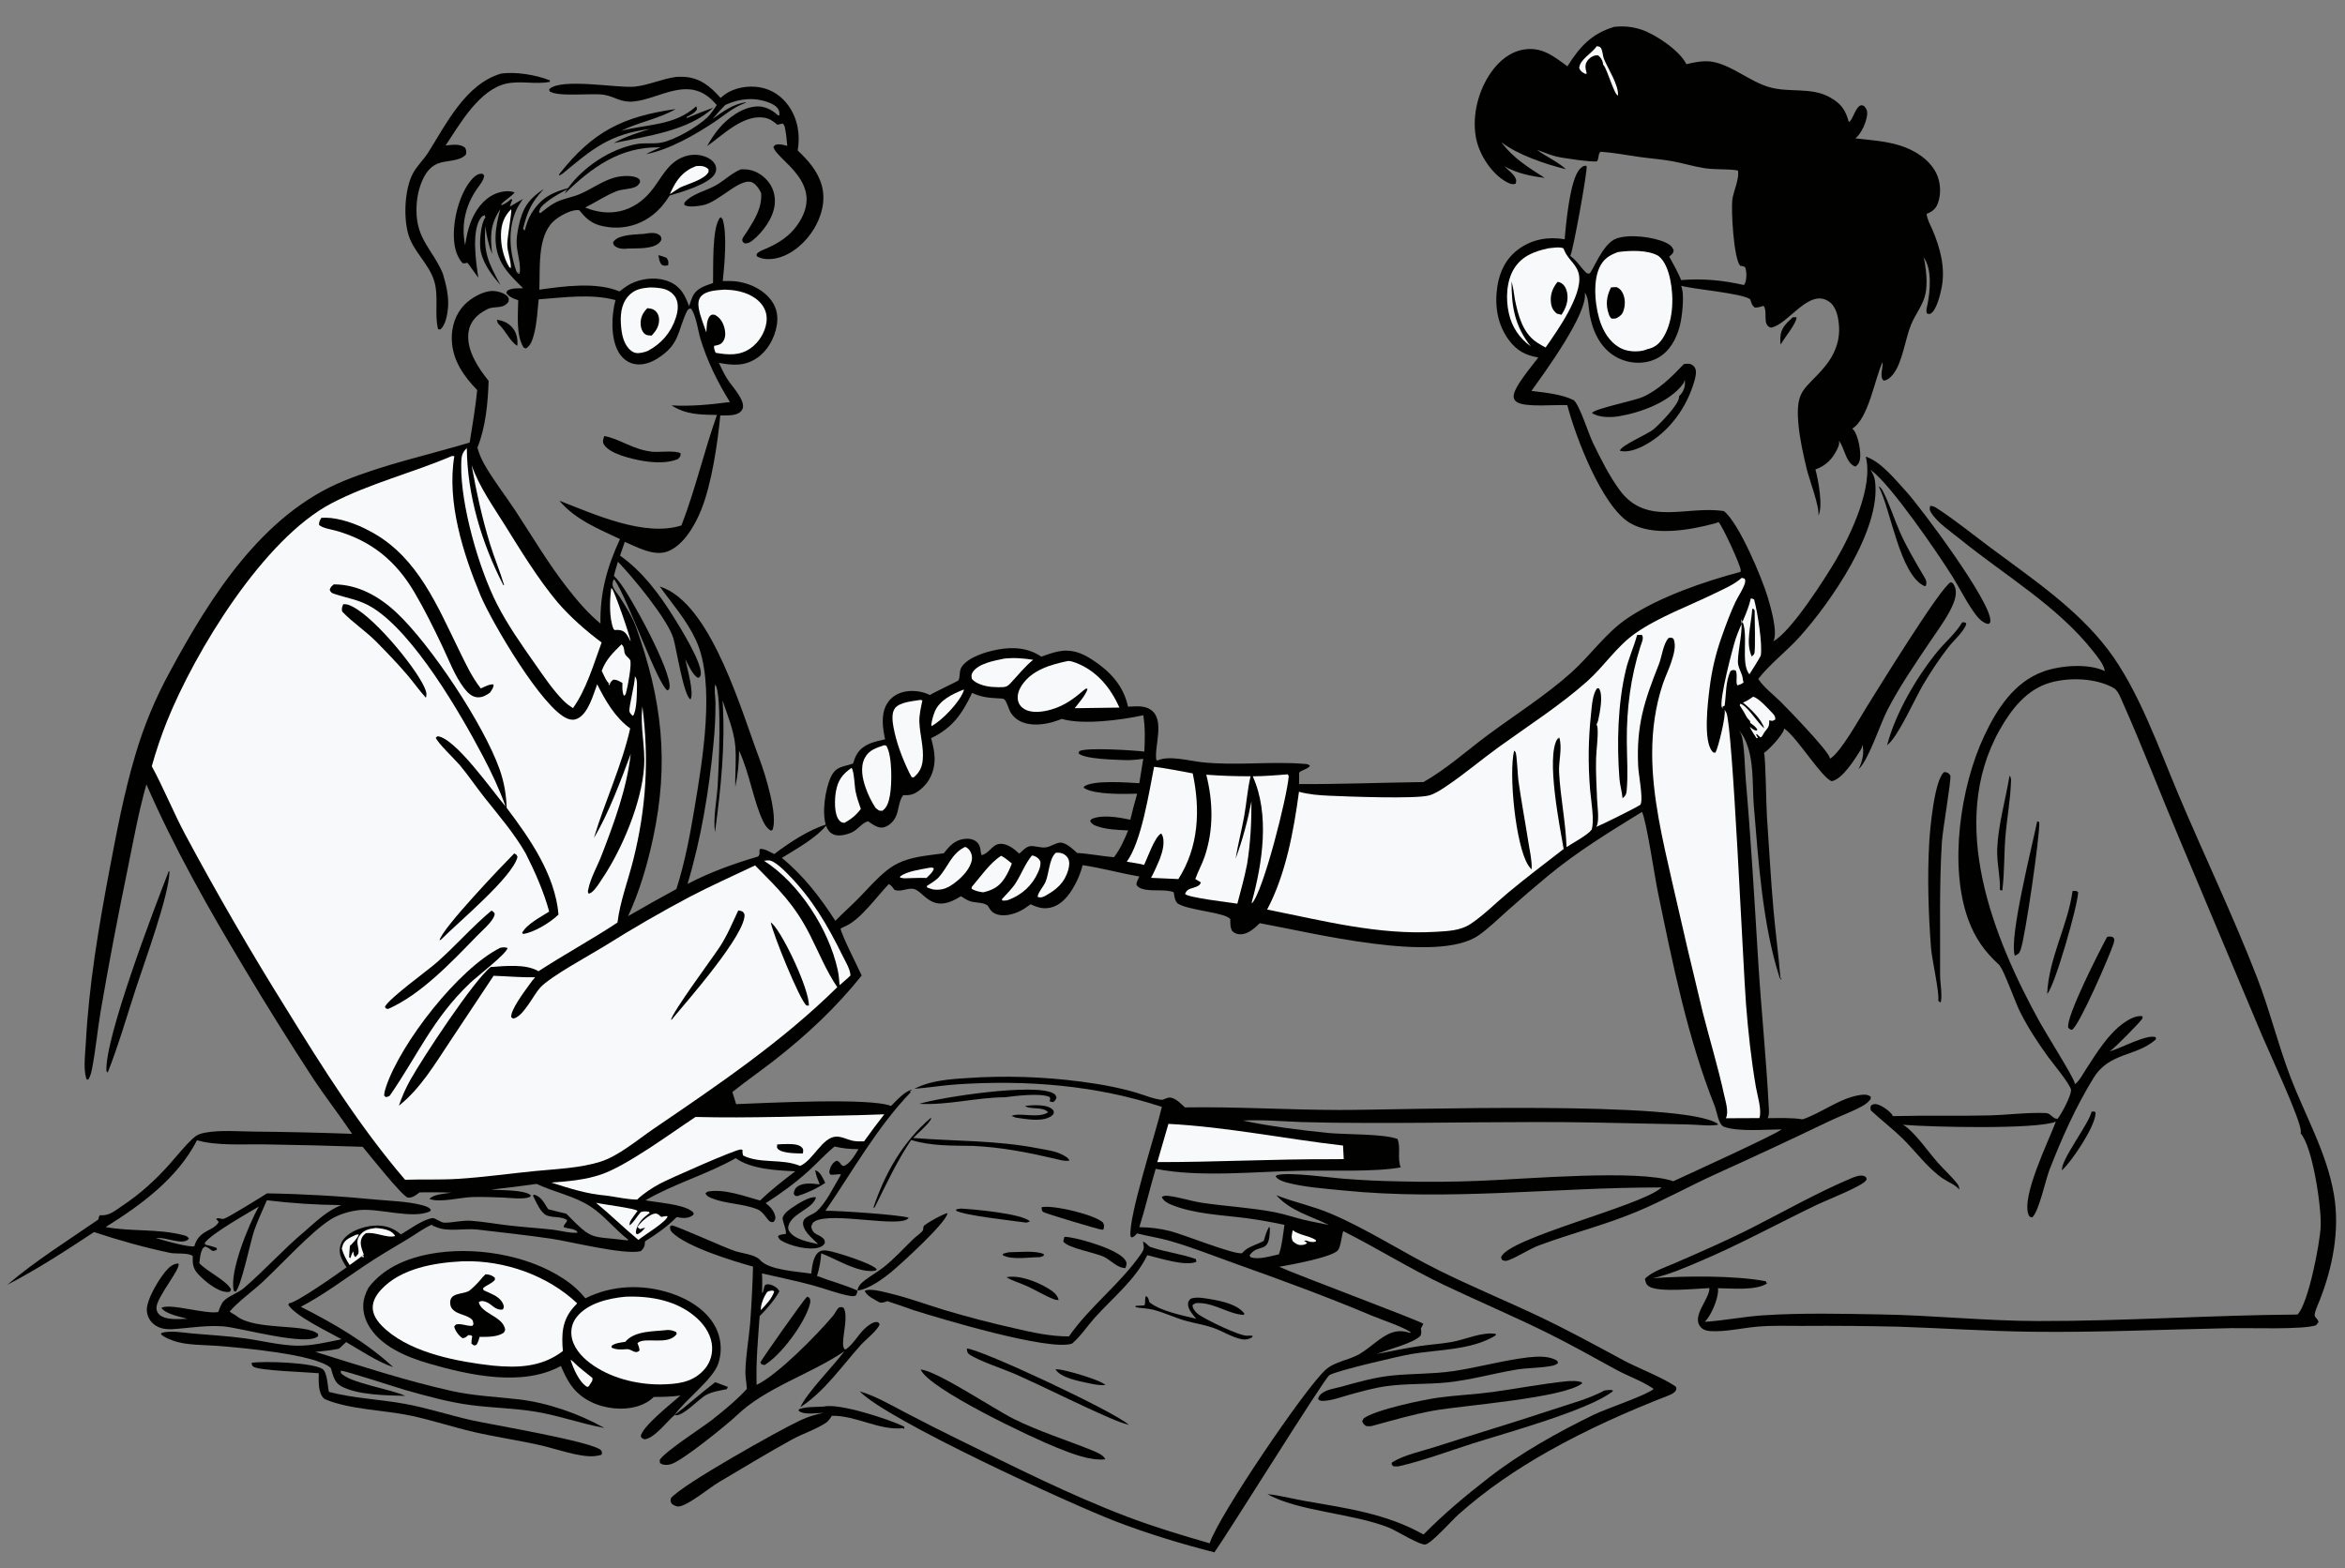
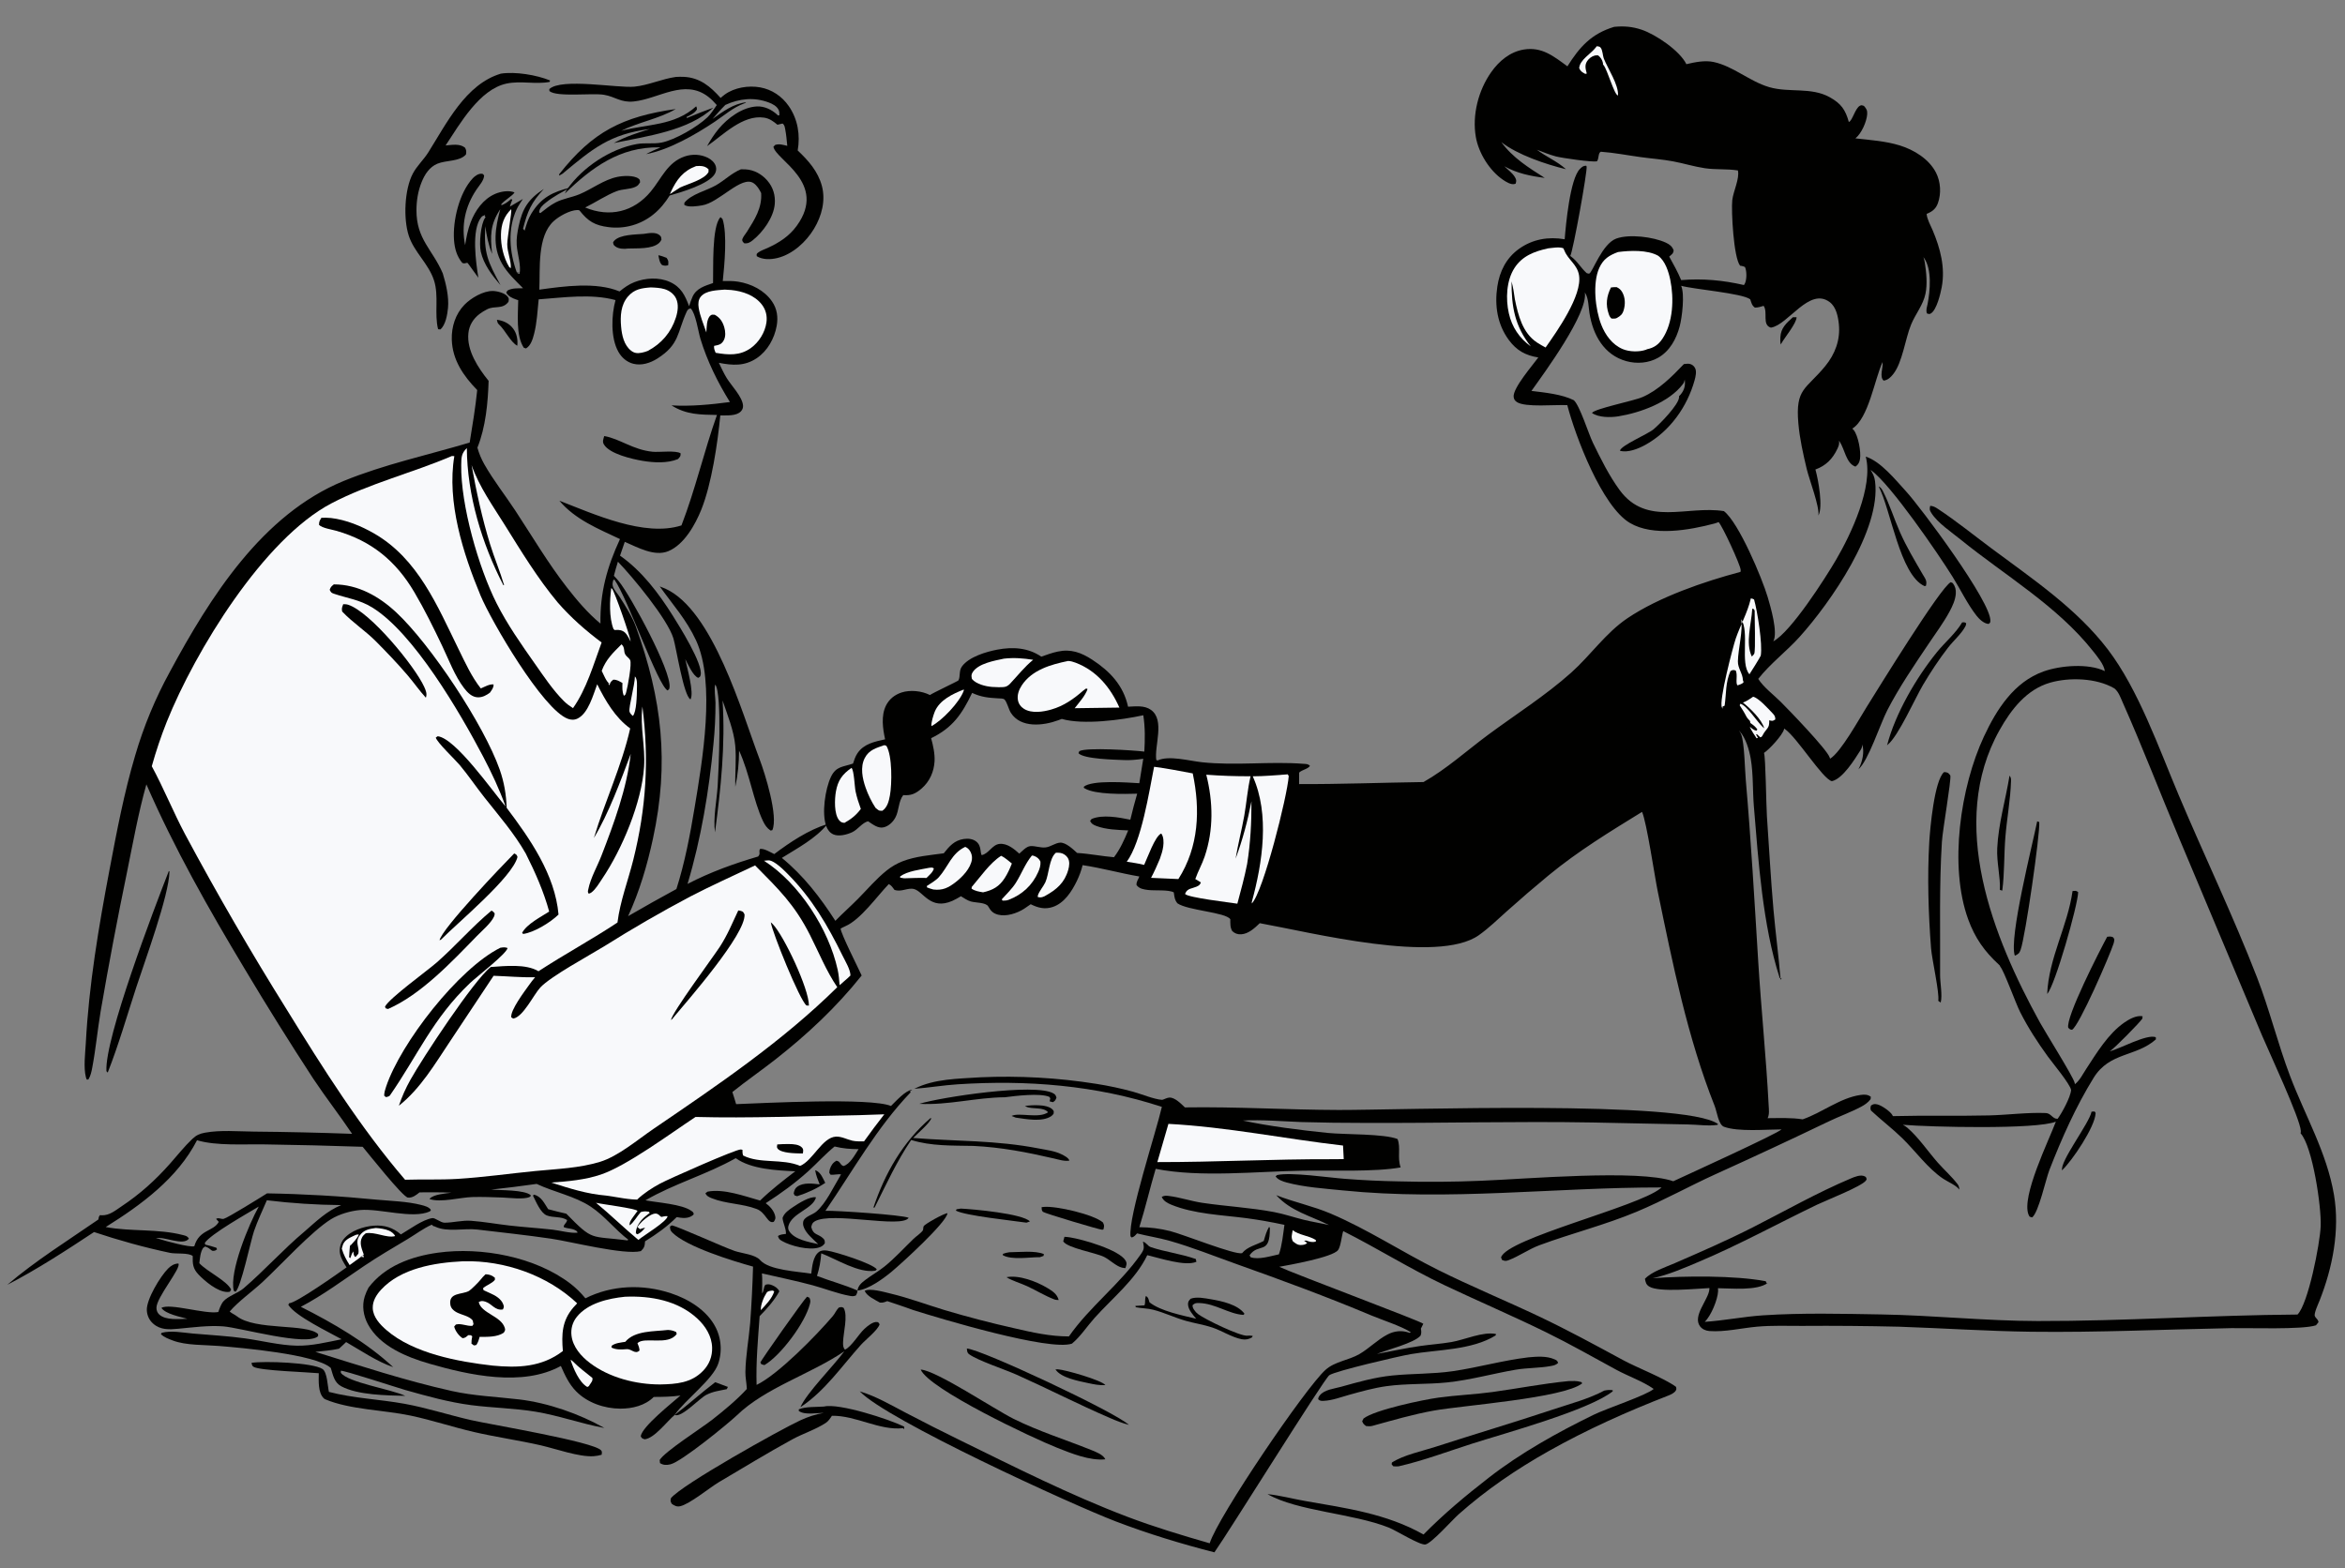
<svg xmlns="http://www.w3.org/2000/svg" preserveAspectRatio="xMidYMid meet" width="2051" height="1372">
  <rect width="100%" height="100%" fill="#808080" stroke="none" />
  <path fill="none" d="M0 0L2049.25 0C2052.25 4.721 2051 14.419 2051 20.127L2051 1035.26L2051 1286.17L2050.99 1345.44C2050.99 1352.44 2052.23 1361.87 2050.72 1368.52C2050.43 1369.81 2049.95 1370.89 2049.25 1372L0 1372L0 0Z" />
  <path fill="#010100" d="M1411.78 23.494C1420.24 22.631 1427.74 23.273 1435.84 25.993C1448 30.075 1469.13 44.238 1474.96 56.148C1482.53 54.361 1491.14 52.582 1498.87 54.253C1516.09 57.976 1530.34 71.262 1547.44 76.239C1564.91 81.32 1584 75.959 1600.36 85.068C1610.21 90.549 1614.08 95.998 1617.03 106.706C1620.19 105.752 1622.5 94.623 1626.83 92.46C1628.29 91.732 1628.78 92.241 1630.26 92.644C1632.4 95.094 1633.35 96.545 1633.09 100.035C1632.58 106.668 1628.03 116.914 1622.79 121.045C1635.64 122.496 1649.23 123.396 1661.63 127.24C1674.11 131.113 1687.16 139.086 1693.29 151.057C1697.36 159.019 1697.99 169.281 1694.95 177.708C1693.31 182.261 1690.58 184.684 1686.25 186.614C1685.87 186.785 1685.48 186.945 1685.09 187.11C1685.45 191.86 1688.47 196.965 1690.32 201.345C1697.03 217.237 1701.52 234.054 1698.27 251.285C1697.25 256.703 1693.87 271.362 1688.67 274.268C1687.23 275.075 1686.85 274.593 1685.35 274.209C1684.31 271.172 1685.31 269.054 1685.92 265.942C1688.13 254.521 1689.89 235.711 1682.77 225.615C1682.62 225.397 1682.46 225.186 1682.3 224.972C1682.81 226.504 1683.24 228.043 1683.49 229.642C1684.81 238.229 1685.86 248.46 1684.07 257.004C1682.01 266.866 1675.28 274.728 1671.5 283.918C1666.37 296.37 1663.95 317.104 1655.86 327.288C1653.65 330.069 1651.13 332.535 1647.5 332.966C1643.55 329.563 1647.17 321.651 1646.55 316.718C1639.53 331.819 1634.35 366.103 1620.09 374.947C1620.69 375.511 1620.84 375.608 1621.31 376.201C1625.22 381.111 1627.85 395.215 1626.81 401.537C1626.32 404.529 1625.27 406.54 1622.83 408.197C1614.65 405.487 1613.39 392.686 1608.95 386.247C1608.79 386.017 1608.62 385.794 1608.46 385.567C1608.88 388.324 1608.22 390.065 1607.05 392.568C1602.87 401.456 1597.03 407.37 1587.79 410.74C1587.85 410.924 1587.91 411.107 1587.96 411.292C1590.45 420.115 1594.56 443.6 1590.43 450.965C1591.53 443.12 1582.43 419.559 1580.25 410.429C1577.12 397.331 1574.06 383.811 1572.89 370.37C1570.21 339.51 1579.44 340.943 1596.4 320.281C1605.05 309.752 1609.76 297.131 1608.3 283.456C1607.6 276.815 1605.96 268.511 1600.27 264.253C1582.42 250.881 1564.1 284.191 1548.9 286.628C1540.87 284.334 1546.49 273.057 1542.51 267.564C1539.86 268.421 1537.67 269.061 1534.87 269.093C1532.11 267.091 1531.88 264.927 1530.79 261.833C1523.68 256.48 1481.97 253.188 1470.37 250.013C1473.66 257.318 1471.2 277.605 1469.09 285.544C1466.16 296.528 1460.45 307.145 1450.29 312.931C1441.94 317.69 1431.65 318.48 1422.46 315.946C1402.77 310.512 1393.2 292.835 1390.19 273.956C1389.33 268.533 1389.41 261.204 1386.53 256.48C1386.41 256.287 1386.28 256.104 1386.15 255.916C1388.96 274.198 1350.67 326.259 1339.44 341.978C1350.94 343.393 1366.22 344.862 1376.54 350.139C1381.78 354.897 1389.35 379.416 1393.25 387.434C1400.05 401.391 1407.41 416.242 1416.63 428.782C1440.17 460.789 1475.53 442.042 1507.76 447.127C1520.77 457.107 1541.18 505.798 1546.1 522.433C1548.64 531.034 1555.21 553.286 1551 561.008C1566.47 552.773 1596.4 505.835 1605.77 489.873C1618.88 467.561 1638.66 425.758 1631.85 399.478C1644.89 403.565 1657.95 419.899 1666.94 429.693C1680.18 444.119 1742.01 527.13 1740.82 543.287C1740.7 544.883 1740.55 544.814 1739.33 545.81C1735.31 545.673 1731.15 541.693 1728.74 538.631C1720.83 528.544 1714.64 515.589 1707.82 504.631C1695.28 484.485 1653.53 423.62 1636.72 411.594C1636.5 411.433 1636.26 411.283 1636.03 411.127C1638.22 414.443 1639.48 417.114 1639.98 421.084C1645.35 463.525 1600.93 527.204 1574.01 557.118C1562.55 569.852 1548.33 580.481 1537.81 593.891C1542.37 601.156 1551.16 607.71 1557.34 613.863C1564.45 620.944 1597.81 655.415 1600.29 662.632C1600.41 662.993 1600.52 663.362 1600.63 663.727C1610.13 658.009 1626.06 628.912 1632.63 618.481C1640.87 605.393 1697.38 513.266 1706.22 509.308L1707.95 510.115C1710.12 513.016 1710.84 515.706 1710.6 519.343C1710.24 524.785 1707.67 530.31 1705.12 535.039C1699.91 544.696 1693.16 553.761 1687.04 562.871C1674.32 581.824 1661.04 601.168 1650.6 621.491C1644.44 633.485 1633.97 665.838 1625.4 673.005C1625.51 672.807 1625.62 672.612 1625.72 672.412C1628.91 666.313 1630.8 657.924 1628.79 651.225C1628.72 653.263 1628.38 654.49 1627.27 656.234C1622.22 664.224 1611.76 681.282 1602.2 683.384C1594.07 681.469 1571.75 645.055 1561.02 637.709C1560.83 637.584 1560.64 637.468 1560.46 637.348C1560.42 637.586 1560.41 637.83 1560.35 638.062C1558.95 643.191 1547.46 655.676 1542.84 658.648C1544.33 662.654 1544.72 704.611 1545.4 714.233C1547.31 741.4 1548.73 768.677 1551.13 795.8C1552.91 815.884 1555.6 835.858 1557.26 855.966L1558.32 855.48L1557.3 857.171L1557.01 855.272L1555.96 855.76L1556.44 855.088C1541.71 809.455 1537.92 753.107 1533.97 705.217C1532.86 691.731 1533.52 677.125 1531.26 663.884C1529.91 655.976 1527.01 645.877 1521.62 639.778L1520.94 639.017C1521.76 640.221 1522.58 641.503 1523.05 642.89C1525.76 650.782 1526.05 672.368 1526.9 682.205C1531.5 735.124 1534.51 787.928 1537.78 840.924C1540.38 883.063 1544.76 925.133 1546.94 967.291C1547.14 971.02 1547.67 974.71 1546.04 978.181C1556.06 978.15 1566.73 977.62 1576.65 979.222C1593.69 973.382 1609.56 960.263 1627.54 957.84C1630.83 957.397 1633.57 957.432 1636.27 959.467L1636.08 961.568C1633.87 964.507 1631.08 966.443 1627.87 968.152C1618.66 973.058 1608.61 976.626 1599.18 981.164C1566.55 996.876 1533.94 1012.02 1500.97 1026.97C1477.63 1037.55 1455.25 1050.09 1431.58 1060C1403.85 1071.61 1374.68 1078.88 1346.55 1089.29C1337.04 1092.81 1328.67 1098.95 1319.31 1102.48C1316.91 1103.38 1315.94 1103.16 1313.66 1102.15L1312.87 1099.99C1318.03 1083.26 1432.6 1055.79 1452.24 1039.64C1452.57 1039.37 1452.89 1039.08 1453.22 1038.8C1360.07 1038.66 1267.52 1050.81 1174.42 1041.38C1158.55 1039.77 1140.75 1038.61 1125.39 1034.48C1122.12 1033.6 1117.44 1032.04 1115.68 1029.04L1116.99 1027.96C1128.85 1025.22 1162.36 1030.22 1176.06 1031.23Q1199.81 1033.1 1223.63 1033.49Q1259.43 1034.45 1295.22 1032.95C1334.15 1031.48 1433.32 1022.74 1463.49 1033.37C1474.47 1028.28 1554.63 991.766 1558.16 988.016C1544.62 988.041 1520.16 990.292 1507.83 985.708C1502.97 983.898 1501.65 972.428 1499.74 967.64C1475.97 907.823 1462.95 843.048 1449.96 780.107C1447.16 766.503 1440.26 719.324 1436.18 710.244C1407.65 727.835 1380.15 744.554 1354.2 765.967Q1335.84 781.125 1318.1 797.015C1310.08 804.149 1302.2 811.928 1293.42 818.126C1257.24 843.697 1146.12 815.56 1101.82 807.609C1097.51 811.81 1091.92 816.99 1085.61 817.327C1082.42 817.498 1080.02 816.657 1077.72 814.481C1075.82 811.162 1076.09 807.859 1076.06 804.153C1071.97 798.016 1038.83 796.554 1029.71 790.17C1027.6 787.567 1027.26 785.123 1026.8 781.924L1026.62 780.658C1021.94 778.137 1010.02 779.292 1004.21 778.577C1000.35 778.101 996.586 777.563 994.051 774.326C993.798 771.061 995.427 769.744 996.498 766.761C979.832 763.913 963.696 759.361 946.903 756.843Q945.994 760.424 944.726 763.895Q943.458 767.365 941.844 770.689C937.41 779.846 930.906 790.044 920.728 793.445C913.806 795.759 907.8 794.177 901.488 791.031Q898.654 793.104 895.705 795.011C889.552 798.914 880.275 802.06 872.979 800.171C868.439 798.996 866.526 796.827 864.327 792.93C862.309 789.354 852.979 789.809 849.06 788.601C846.003 787.659 843.149 785.731 840.454 784.035C838.02 785.452 835.561 786.943 832.982 788.078C813.731 796.552 807.613 779.835 799.397 777.734C793.826 776.309 788.184 780.731 782.255 778.423C780.767 776.361 779.658 774.58 777.361 773.389C767.135 783.954 752.723 804.491 739.422 810.238C737.987 810.858 736.615 811.607 735.225 812.321C735.575 817.078 750.586 846.575 753.633 853.388C731.488 881.177 705.883 905.131 677.926 927.034C665.623 936.673 652.724 945.547 640.548 955.343C641.755 958.818 642.752 962.396 643.827 965.916C668.617 964.989 761.44 960.089 779.275 967.522C783.634 963.333 791.831 953.954 797.864 953.266L795.702 954.797L796.609 955.429C766.883 986.354 746.097 1024.01 721.945 1059.22C730.792 1058.9 789.558 1062.8 794.762 1065.36C788.495 1074.88 727.693 1059.69 712.663 1068.42C710.382 1069.75 710.112 1071.11 709.558 1073.43C711.178 1080.65 715.781 1079.25 719.955 1083.35C721.544 1084.91 721.353 1085.61 721.392 1087.69C719.875 1089.72 718.635 1090.61 716.176 1091.36C707.578 1093.98 691.678 1090.07 684.092 1085.71C681.773 1084.37 681.192 1083.83 680.427 1081.33C682.405 1079.78 684.982 1079.8 687.445 1079.41C687.451 1074.08 684.953 1070.55 684.43 1065.5C685.873 1061.04 690.188 1058.27 693.924 1055.75C698.272 1052.83 708.322 1046.37 713.707 1047.43C711.15 1057.59 692.522 1061.18 689.589 1072.46C689.145 1074.17 689.333 1075.57 690.258 1077.03C695.004 1084.54 707.607 1086.53 715.628 1088.39C711.127 1083.96 704.288 1078.64 702.588 1072.29C702.317 1071.27 702.321 1070.33 702.423 1069.3C702.912 1064.36 710.517 1062.9 713.954 1059.95C722.43 1052.68 728.891 1038.53 734.778 1028.85L734.7 1028.78L735.62 1027.42C733.239 1026.87 729.251 1027.97 726.46 1027.68L725.334 1026.08C725.403 1024.94 725.455 1023.88 725.814 1022.78C726.879 1019.51 728.441 1017.16 731.447 1015.41C735.195 1015.87 734.31 1018.82 737.666 1020.06C743.482 1018.54 747.794 1010.07 750.942 1005.28C743.642 1005.29 737.085 1004.71 729.965 1002.97C721.862 1009.53 714.692 1017.57 706.95 1024.58C695.512 1034.94 682.69 1044.25 669.711 1052.57C673.2 1055.02 676.658 1058.92 677.832 1063.15C678.573 1065.82 678.192 1066.54 676.803 1068.83C671.356 1071.01 670.048 1060.81 661.844 1057.67C649.279 1052.86 635.003 1053.22 622.636 1048.28C620.176 1047.3 618.03 1046.37 616.999 1043.86L618.874 1042.47C633.129 1039.71 650.99 1046.4 664.791 1050.26C674.441 1040.89 684.909 1032.83 695.557 1024.66C679.225 1023.88 657.014 1022.89 643.481 1013.18C617.987 1027.59 589.866 1035.36 564.523 1050.05C574.874 1052.06 596.387 1053.34 604.587 1059.23C606.002 1060.24 606.514 1060.45 606.766 1062.19C606.422 1062.63 606.271 1062.87 605.786 1063.24C601.672 1066.33 596.494 1065.61 591.849 1064.75C583.135 1073.4 574.575 1079.42 564.171 1085.93C563.931 1090.11 563.494 1091.66 560.503 1094.51C546.109 1098.1 499.105 1086.13 481.991 1083.62C460.712 1080.5 438.967 1078.18 417.587 1075.64C405.843 1074.25 391.41 1078.18 380.659 1073.11L379.678 1072.64L379.172 1072.78L377.651 1071.37C370.407 1074.53 363.313 1079.93 356.463 1084.01C343.698 1091.62 330.863 1099.14 318.53 1107.44C300.356 1119.67 282.565 1133.01 263.135 1143.21C291.116 1157.3 320.979 1174.6 343.91 1196.01C329.61 1191.08 315.805 1181.57 302.727 1174.06C300.717 1176.06 298.583 1177.94 296.496 1179.86C289.72 1181.37 282.731 1181.89 275.837 1182.63C315.574 1194.95 354.296 1207.74 395.026 1216.84C414.498 1221.19 434.292 1221.89 454.035 1224.23C479.181 1227.21 506.634 1236.79 528.561 1249.2C508.298 1245.48 488.843 1238.35 468.484 1234.98C449.94 1231.91 430.954 1231.66 412.305 1229.26C392.781 1226.74 373.475 1221.37 354.549 1216.02C347.807 1214.12 300.391 1198.52 298.108 1199.17L298.11 1200.98C304.545 1209.53 342.022 1215.26 354.488 1221.12C338.285 1220.71 312.875 1220.49 298.523 1212.77C292.238 1209.38 291.298 1202.99 289.313 1196.71C276.211 1184.66 210.391 1179.02 191.292 1177.45C179.099 1176.45 162.638 1177.07 151.28 1172.74C147.421 1171.26 143.795 1170.07 140.741 1167.15L141.398 1165.98C149.47 1163.72 160.231 1165.84 168.509 1166.58C183.705 1167.94 199.146 1168.71 214.25 1170.83C228.939 1172.89 244.813 1176.92 259.568 1177.22C272.572 1177.49 286.078 1174.16 298.78 1171.6C287.829 1165.4 258.248 1151.39 252.161 1141.46L252.912 1140.08C258.859 1140.09 296.289 1113.59 303.112 1108.71C300.729 1104.82 298.086 1100.9 297.312 1096.32C296.597 1092.09 297.888 1087.29 300.595 1083.96C306.541 1076.64 317.993 1072.86 327.099 1072.21C336.149 1071.57 343.808 1073.92 350.612 1079.9C358.33 1075.38 369.329 1067.09 377.998 1065.63C380.624 1065.18 385.343 1069.66 388.843 1069.64C396.742 1069.6 404.143 1067.37 412.17 1067.97C423.299 1068.8 434.41 1070.84 445.505 1072.1C458.099 1073.54 470.764 1074.33 483.369 1075.73C490.034 1076.47 498.583 1079.01 505.14 1078.38L504.672 1077.18C501.14 1074.4 497.114 1075.17 493.138 1073.54C492.53 1071.49 495.731 1069.97 496.011 1067.3C490.923 1063.92 483.875 1065.49 478.26 1063.28C472.764 1061.11 468.77 1051.1 466.099 1045.86L467.289 1045.1C473.704 1047.04 475.962 1052.51 479.44 1057.81C484.644 1059.33 490.022 1060.46 495.291 1061.75C519.111 1086.08 515.785 1080.89 548.788 1085.11L549.521 1084.5C537.91 1075.68 528.947 1063.74 516.69 1055.61C502.773 1046.38 484.551 1042.89 469.375 1035.7Q449.485 1038.53 429.509 1040.68C437.418 1041.38 458.656 1040.71 464.199 1045.58L463.93 1046.73C463.638 1046.88 463.351 1047.04 463.053 1047.18C458.1 1049.53 445.126 1047.79 439.322 1047.61C430.595 1047.34 421.845 1046.93 413.114 1047.19C402.278 1047.5 385.541 1052.28 375.658 1048.93C375.78 1048.77 375.881 1048.58 376.026 1048.43C379.574 1044.76 389.805 1044.06 394.82 1043.39C385.577 1042.88 376.214 1043.12 366.954 1043.09C364.01 1045.44 360.765 1048.09 356.769 1047.67C352.247 1047.18 321.963 1008.88 317.2 1003.23Q274.745 1001.77 232.269 1001.14C213.831 1000.75 189.589 1002.64 172.326 997.507C155.171 1030.87 123.42 1054.1 92.451 1073.43C114.634 1077.59 138.117 1074.74 160.101 1080.47C162.563 1081.12 163.924 1081.34 165.238 1083.55C160.313 1090.37 143.095 1081.14 136.335 1083.36C137.707 1083.4 138.705 1083.64 140.008 1084.08C144.748 1085.65 165.927 1091.42 169.957 1090.21C174.173 1075.45 186.755 1077.45 191.348 1068.91L189.012 1066.34C190.909 1064.81 193.525 1066.75 195.65 1066.26C199.071 1065.48 228.764 1047.03 233.57 1043.97Q281.832 1044.79 329.869 1049.52C342.316 1050.65 356.156 1051.02 368.249 1054.08C371.162 1054.82 375.316 1055.84 376.901 1058.52L375.975 1059.76C360.695 1066.64 332.307 1056.99 314.869 1058.56C306.555 1059.3 296.709 1062.16 289.571 1066.55C272.561 1077.03 245.275 1107.06 229.474 1121.68C220.749 1129.75 208.37 1138.57 200.889 1147.34C202.808 1149.07 205.121 1149.87 207.131 1151.44C223.459 1164.18 268.148 1157.65 278.187 1167.02L278.247 1168.84C268.686 1178.23 210.357 1161.44 195.13 1160.31C182.321 1159.36 168.769 1161.21 155.996 1162.4C148.009 1163.14 140.332 1163.63 133.88 1157.87C130.465 1154.83 128.564 1150.63 128.417 1146.07C128.108 1136.5 140.309 1116.45 147.011 1109.75C149.555 1107.21 152.397 1105.45 156.023 1105.33C158.827 1109.3 136.722 1134.93 136.836 1144.14C136.863 1146.39 137.605 1148.4 139.275 1149.95C145.005 1155.25 156.609 1153.79 163.873 1153.7C157.838 1152.03 144.746 1149.51 141.183 1144.2C148.205 1139.71 179.876 1149.97 190.928 1147.77C191.931 1144.86 193.346 1140.83 195.352 1138.5C199.388 1133.8 208.104 1131.28 213.063 1127.03C231.526 1111.21 247.826 1092.85 266.449 1077.25C276.515 1068.5 285.852 1059.37 298.387 1054.25Q265.772 1053.94 233.392 1050.02C229.627 1058.93 225.29 1067.85 222.157 1077C219.306 1085.32 210.647 1126.81 205.938 1130.06L204.486 1129.22C200.354 1112.62 217.754 1070.83 226.299 1055.54C216.36 1061.53 184.608 1079.33 179.137 1087.27L179.531 1088.81C182.832 1089.58 185.999 1090.48 189.22 1091.53L189.85 1092.93C187.964 1094.31 187.93 1094.29 185.592 1094.21C183.57 1092.62 181.895 1091.14 179.382 1090.44L177.557 1091.83C175.151 1095.82 174.927 1100.53 174.331 1105.06C181.35 1112.61 198.151 1120.14 202.157 1128.11L201.087 1130.01C200.149 1130.14 199.748 1130.25 198.858 1130.25C190.342 1130.23 179.123 1120.75 173.608 1114.96C168.675 1109.77 168.385 1105.61 168.565 1098.78C164.785 1095.7 153.935 1097.13 148.653 1096.01C126.345 1091.29 103.862 1085.04 82.251 1077.81C57.702 1094.02 32.534 1110.44 6.383 1123.96C31.265 1102.75 59.171 1085.37 86.029 1066.83C86.238 1065.18 86.394 1064.35 87.418 1063.04C88.024 1063.08 88.631 1063.12 89.239 1063.14C95.797 1063.32 101.025 1058.85 106.265 1055.35C122.649 1044.42 135.729 1032.6 148.769 1017.91C155.138 1010.74 161.258 1002.93 168.218 996.347C171.779 992.979 174.657 991.731 179.432 990.864C192.922 988.414 208.012 989.798 221.763 989.935Q264.881 990.313 307.971 991.894C297.046 975.617 284.94 960.131 274.062 943.781Q243.123 896.352 214.09 847.734C182.588 795.282 152.507 742.305 128.032 686.166C120.938 711.381 116.279 737.481 111.055 763.139Q98.505 823.795 88.006 884.841C85.301 901.078 83.776 917.584 80.727 933.744C80.036 937.409 79.291 941.178 77.287 944.378L75.85 944.397C75.632 943.856 75.325 943.165 75.173 942.578C72.897 933.787 74.581 921.306 75.062 912.29C77.787 861.288 86.282 811.097 95.767 760.966C102.119 727.398 108.504 693.631 118.244 660.852Q121.029 651.317 124.329 641.948Q127.628 632.579 131.433 623.403Q135.238 614.228 139.537 605.273Q143.835 596.318 148.615 587.61C183.794 522.405 229.336 449.933 300.549 420.777C335.939 406.288 374.153 398.08 410.786 387.163C413.287 371.84 415.797 356.698 417.382 341.234C405.378 328.925 395.633 314.85 395.14 296.991C394.832 285.847 398.389 274.666 406.242 266.583C411.929 260.728 422.784 254.325 431.174 254.56C435.087 254.67 441.525 256.302 443.988 259.463C445.421 261.302 445.043 261.874 444.721 264.034C439.458 271.002 432.693 267.111 425.981 270.606C423.704 271.791 421.413 273.138 419.374 274.7C413.933 278.867 410.391 284.537 409.664 291.439C408.062 306.641 418.266 321.921 427.357 333.182C426.745 352.486 424.816 373.594 417.552 391.634C419.034 396.835 420.903 401.371 423.569 406.09C431.513 420.158 441.764 433.077 450.642 446.582C465.476 469.149 479.18 492.458 495.789 513.81C504.595 525.131 514.086 536.354 525.172 545.513C524.741 518.34 530.92 496.147 542.249 471.59C523.276 462.617 503.002 454.475 489.243 438.021C519.117 449.572 563.696 470.078 596.026 459.634C608.292 427.829 615.705 394.976 627.075 363.026C612.195 362.721 600.285 362.833 587.314 354.633C604.4 355.626 621.475 353.926 638.412 351.709C627.686 334.416 618.55 315.911 612.61 296.404C610.72 290.198 608.453 273.931 604.051 269.784C601.912 270.21 601.333 271.047 600.423 273.046C592.26 290.981 594.371 301.404 574.903 313.689C568.737 317.58 561.101 320.083 553.827 318.202C548.142 316.732 543.642 312.75 540.818 307.702C533.945 295.422 534.74 275.576 538.344 262.517C517.041 256.731 492.831 260.287 471.132 261.886C470.118 271.861 469.638 282.458 467.108 292.165C465.921 296.717 464.309 302.301 460.045 304.823L458.134 304.197C451.087 293.599 453.121 274.772 453.25 262.606Q452.345 262.334 451.453 262.025C448.176 260.879 444.38 259.186 442.793 255.949L443.833 254.19C447.944 251.856 452.882 252.266 457.476 252.154C450.853 245.408 443.771 238.928 439.057 230.63C430.372 215.342 433.219 199.008 437.595 182.935C428.569 196.629 428.718 206.351 430.43 222.141C427.125 214.142 425.7 206.393 424.422 197.882C423.087 221.658 426.638 228.777 437.743 249.37C430.261 240.72 423.131 231.556 420.508 220.168C418.956 213.433 420.417 195.762 424.342 190.447C424.467 190.278 424.633 190.143 424.778 189.991L423.958 189.317L424.352 188.077C422.867 188.679 421.868 188.838 420.841 190.149C412.079 201.325 416.333 229.649 418.373 242.948C417.277 241.664 409.212 230.059 408.943 230.015C407.103 229.715 407.01 231.069 404.316 230.002C399.522 224.206 397.64 217.42 397.095 210.006C395.864 193.243 401.645 168.586 413.546 155.906C415.32 154.015 418.36 151.85 421.075 151.986C422.674 152.066 422.485 152.379 423.431 153.5C423.297 157.884 419.145 162.25 416.669 165.953C406.87 180.612 403.324 196.958 406.803 214.461C407.866 207.681 409.151 200.895 411.631 194.475C415.627 184.13 422.647 174.089 433.143 169.587C437.971 167.516 445.044 166.267 450.015 168.318C448.649 171.056 441.163 175.137 438.34 178.813L438.665 179.51C441.728 178.334 443.82 176.888 446.268 174.78L447.109 174.05L448.039 174.757C447.245 176.747 446.479 178.688 445.921 180.759Q451.606 177.385 457.327 174.071C455.406 176.975 453.355 179.958 451.874 183.113C443.785 200.346 445.66 220.943 452.023 238.374L454.829 238.46L452.185 238.759L454.347 239.671C456.047 232.38 452.395 221.917 451.921 214.257C451.585 208.828 452.469 203.507 453.565 198.21C456.852 182.332 462.145 174.14 475.672 165.293C464.53 177.437 461.462 184.56 457.467 200.094L459.22 202.196L458.626 202.28C458.742 201.965 458.877 201.657 458.975 201.336C460.552 196.126 461.781 191.692 464.652 186.968C473.349 172.66 483.566 167.882 499.136 163.986C491.648 167.949 484.117 171.857 477.488 177.195C474.521 179.585 471.922 181.774 471.52 185.71L472.582 186.458C476.842 183.106 481.19 179.543 486.028 177.054C492.632 173.656 500.042 172.765 506.87 169.909C518.005 165.251 528.07 157.203 540.034 154.737C544.838 153.747 554.395 153.17 558.484 156.263C559.953 157.374 559.59 157.779 559.821 159.485C558.402 161.641 558.029 162.443 555.612 163.531C550.651 165.766 544.511 165.254 539.426 167.203C530.077 170.787 520.911 177.038 511.818 181.519C533.198 190.411 554.33 185.464 569.199 167.515C578.564 156.209 583.699 142.049 598.845 136.862C605.436 134.605 612.848 134.912 619.111 138.038C622.18 139.57 625.142 142.18 626.103 145.585C626.744 147.856 626.34 150.128 625.185 152.156C620.122 161.039 595.543 168.298 585.727 171.024C581.784 177.295 577.344 182.847 571.544 187.515Q570.531 188.338 569.479 189.11Q568.426 189.881 567.336 190.598Q566.246 191.316 565.121 191.977Q563.996 192.638 562.839 193.242Q561.682 193.846 560.496 194.391Q559.31 194.936 558.099 195.421Q556.887 195.905 555.652 196.328Q554.417 196.751 553.163 197.111Q551.909 197.471 550.638 197.767Q549.367 198.064 548.083 198.296Q546.798 198.528 545.504 198.695Q544.21 198.862 542.909 198.963Q541.608 199.065 540.303 199.101Q538.999 199.137 537.694 199.107Q536.389 199.077 535.088 198.982Q533.786 198.886 532.491 198.725C520.256 197.241 514.329 193.606 506.827 184.075C505.914 183.809 505.847 183.728 504.739 183.759C498.335 183.937 488.909 189.187 484.242 193.468C469.717 206.792 472.509 235.076 471.728 253.388C493.173 250.416 521.417 246.429 541.896 254.963C545.866 251.671 550.034 248.706 554.871 246.824C564.465 243.091 576.273 242.311 585.824 246.616C595.641 251.04 599.121 258.327 602.699 267.879C603.613 265.124 604.484 262.24 605.696 259.602C609.176 252.031 616.487 250.144 623.656 247.6C624.064 235.012 622.363 198.477 630.049 190.091L631.322 190.497L630.261 190.025L631.963 191.618C636.184 204.662 633.644 231.659 632.156 245.843C636.596 245.769 641.22 245.716 645.609 246.419C657.049 248.252 668.437 253.891 675.166 263.594C679.663 270.078 680.694 277.426 679.311 285.101C677.324 296.128 671.296 307.009 661.869 313.331C651.204 320.485 640.729 319.727 628.742 317.406C630.917 321.871 633.023 326.535 635.619 330.768C639.599 337.255 649.232 347.033 649.868 354.652C650.036 356.667 649.427 358.354 648.054 359.822C643.971 364.184 635.547 363.286 629.986 363.416C627.665 387.816 622.401 423.364 613.385 445.82C608.118 458.939 598.338 476.514 584.507 482.183C572.357 487.163 557.588 478.782 546.452 474.008L542.3 486.08C561.417 499.505 576.111 518.958 588.408 538.566C593.875 547.281 615.283 581.245 612.778 590.669C612.362 592.234 612.068 592.185 610.691 593.006C606.047 591.24 601.739 581.019 599.32 576.642C600.858 583.884 607.275 606.14 603.92 611.835C597.86 608.623 591.595 567.161 588.983 558.488C583.911 541.639 553.585 504.973 540.447 491.4C539.083 495.419 538.076 499.621 536.938 503.713Q539.271 506.095 541.374 508.681C551.646 521.401 587.523 587.152 585.589 601.446C585.369 603.074 585.13 603.03 583.838 604.014C575.123 599.069 549.36 524.177 537.399 507.049L536.427 507.391C535.862 509.315 535.404 511.342 536.14 513.294C537.305 516.388 540.183 519.385 542 522.224C547.032 530.085 553.081 539.692 556.223 548.425C579.082 611.959 585.439 667.131 571.127 733.503C566.098 756.829 559.355 779.764 549.352 801.468Q570.308 789.3 591.604 777.736C598.988 754.587 603.542 730.466 607.52 706.523C614.301 665.715 626.039 597.627 608.815 560.282C600.464 542.174 588.422 528.945 577.018 512.992Q579.454 513.861 581.818 514.909C623.603 533.651 648.829 623.13 664.291 663.984C669.061 676.587 680.911 714.291 675.515 726.225L673.969 726.587C670.821 724.507 668.935 721.65 667.336 718.296C659.055 700.932 655.614 676.562 646.427 656.675C646.33 667.46 645.387 677.727 643.128 688.277C642.778 676.308 644.163 664.19 643.062 652.253C641.835 638.962 636.206 625.412 631.97 612.79C634.506 651.944 630.486 689.422 625.356 728.135C623.648 715.485 626.848 700.563 627.678 687.715C628.433 676.036 631.758 606.357 625.565 598.877C624.401 602.377 625.767 610.736 625.787 614.73Q625.835 632.748 624.023 650.675C620.172 691.638 613.18 733.862 601.338 773.263C621.454 762.873 641.408 755.668 663.053 749.29C665.524 746.61 663.385 745.659 664.667 742.704C668.073 741.973 673.963 745.649 677.181 747.154C690.989 736.745 707.094 726.023 723.711 720.855C713.79 733.383 697.284 742.102 683.83 750.51C702.769 765.973 717.474 785.123 730.638 805.554C737.062 798.911 744.051 792.767 750.555 786.186C758.711 777.934 766.478 768.712 775.555 761.484Q778.696 758.961 782.184 756.943Q785.672 754.925 789.426 753.46C800.667 749.093 813.529 748.108 825.431 746.478C830.307 740.299 834.714 735.15 842.995 733.944C846.704 733.404 850.859 733.784 853.885 736.218C856.351 738.201 857.23 740.82 857.616 743.858C857.815 745.43 857.928 746.609 858.572 748.085C864.897 746.852 867.717 738.878 874.322 738.252C880.961 737.622 886.947 742.67 891.509 746.768C894.053 744.564 897.652 740.479 901.206 740.192C905.483 739.846 909.941 741.847 914.49 741.329C919 740.814 922.783 737.483 927.133 737.162C932.179 736.789 938.662 743.057 942.089 746.19C952.88 746.811 963.538 748.996 974.323 749.907C979.76 742.766 983.347 734.681 986.759 726.45C977.731 726.037 967.369 725.782 958.882 722.561C956.308 721.584 954.593 720.689 953.424 718.172L954.716 716.477C964.281 712.334 978.647 715.062 988.607 717.083Q991.334 705.63 994.612 694.323C983.597 694.678 957.97 695.24 948.833 689.744C948.456 689.518 948.095 689.267 947.726 689.028L948.503 689.737L947.766 688.365C954.993 682.032 986.946 684.632 996.47 685.168L999.926 663.782C994.65 664.585 988.576 665.182 983.234 664.928C975.595 664.566 948.017 664.154 943.266 658.917L944.021 657.121C950.078 653.611 992.352 656.415 1000.86 657.502C1001.46 646.716 1001.62 636.426 999.967 625.714C980.873 629.854 947.448 634.366 928.678 628.922C927.643 629.323 926.602 629.699 925.562 630.083C912.557 634.892 892.813 637.182 884.138 623.602C882.129 620.457 880.931 614.517 878.624 611.997C877.595 610.873 874.52 611.02 873.031 610.933C864.373 610.428 858.239 609.857 850.241 606.167C841.377 624.655 833.306 636.593 814.395 645.781C816.125 652.147 817.733 659.263 817.391 665.877C816.916 675.089 813.083 683.757 806.035 689.83C800.813 694.33 796.809 696.137 789.995 695.581C785.698 701.078 786.394 709.163 783.12 715.207C781.007 719.108 777.38 722.641 772.959 723.743C767.92 724.999 763.18 721.034 759.226 718.453C754 719.768 750.277 725.769 745.288 728.056C740.699 730.158 733.607 732.067 728.812 729.906C725.763 728.532 723.851 725.895 722.698 722.829C718.523 711.727 721.739 690.288 726.723 679.698C731.26 670.058 737.601 671.01 746.08 667.955C747.041 664.97 748.131 661.678 749.889 659.05C755.52 650.638 764.932 648.822 774.137 646.769C772.103 637.487 770.473 626.154 774.883 617.273C777.702 611.595 782.527 607.767 788.504 605.808C796.114 603.313 806.241 604.395 813.325 608.011C816.212 606.062 837.986 595.766 838.269 595.238C840.135 591.763 838.488 586.891 841.393 582.947C847.555 574.58 862.534 570.173 872.163 568.334C885.738 565.741 899.119 566.541 910.767 574.448C915.527 572.74 920.299 571.031 925.255 569.981C936.717 567.551 945.678 570.868 955.282 577.117C970.842 587.241 982.588 599.683 986.631 618.228C993.331 617.963 1000.88 616.884 1006.66 621.014C1019.11 629.902 1009.48 652.643 1011.31 664.845L1012.46 665.27C1022.25 660.601 1040.22 665.625 1051.16 666.804C1080.84 670.005 1110.54 665.888 1140.11 668.199C1142.46 668.383 1144.12 668.188 1145.72 670.041C1143.62 672.96 1138.94 673.276 1136.25 675.878L1136.22 685.939C1172.44 686.061 1208.81 684.665 1245.04 684.142C1265.02 672.876 1283.15 656.44 1301.62 642.767C1325.9 624.797 1351.59 608.631 1374.17 588.471C1391.16 573.308 1404.42 553.624 1423.43 540.82C1450.95 522.286 1490.29 508.775 1522.3 500.276C1522.41 499.591 1522.49 499.296 1522.43 498.539C1522.05 493.789 1506.46 460.106 1503.12 456.726C1501.94 457.213 1500.75 457.654 1499.52 457.982C1477.81 463.75 1445.84 469.514 1425.54 457.472C1401.08 442.968 1377.88 381.746 1370.81 354.441C1360.81 353.806 1333.93 356.677 1326.62 351.664C1324.91 350.495 1324.06 349.221 1323.87 347.101C1323.16 339.417 1340.97 318.934 1345.45 312.706C1334.31 310.95 1326.47 306.662 1319.64 297.397C1309.56 283.713 1307.12 267.237 1309.6 250.682C1311.6 237.331 1317.43 225.664 1328.57 217.698C1340.49 209.172 1354.29 206.879 1368.51 209.311C1369.51 196.868 1373.17 156.33 1381.86 147.779C1383.79 145.883 1384.69 145.038 1387.36 144.954C1387.47 145.213 1387.61 145.459 1387.69 145.731C1388.56 149.096 1375.86 219.846 1373.39 223.905C1373.55 224.029 1373.72 224.155 1373.89 224.276C1379.68 228.469 1382.55 234.286 1387.76 238.936C1388.48 239.074 1389.21 239.507 1389.93 239.351C1392.7 238.751 1401.17 213.297 1413.6 208.721C1424.91 204.557 1446.12 207.209 1457 212.278C1460.32 213.827 1462.55 215.523 1463.82 219.048C1463.4 222.206 1462.14 222.412 1459.95 224.476C1463.69 231.229 1467.42 237.891 1470.39 245.028C1489.07 243.492 1507.04 245.134 1525.3 249.357C1525.74 248.712 1526.18 248.003 1526.44 247.272C1527.77 243.645 1527.81 237.187 1526.23 233.612C1525.12 233.077 1524.32 232.794 1523.08 232.6C1522.71 232.542 1522.33 232.504 1521.96 232.456C1516.21 225.465 1514.12 184.272 1515.09 175.159C1515.9 167.478 1521.65 156.315 1520.01 149.107C1510.53 147.584 1500.56 148.583 1491 147.146C1481.65 145.74 1472.51 142.864 1463.21 141.134C1453.92 139.407 1444.39 138.738 1435.03 137.453C1423.37 135.854 1411.86 133.582 1400.11 132.727C1397.53 134.089 1398.75 138.371 1396.76 141.091C1392.76 142.119 1365.9 138.187 1360.87 136.852C1355.24 135.358 1349.68 133.062 1344.23 130.995C1352.39 137.238 1361.93 141.021 1369.64 148.031C1352.15 143.822 1327.11 135.344 1313.11 124.341C1323.11 138.071 1336.94 146.62 1351.04 155.614C1338.23 153.959 1327.15 151.708 1315.73 145.468C1318.59 148.172 1323.01 151.556 1324.98 154.946C1326.31 157.249 1326.44 158.27 1325.59 160.685C1325.26 160.788 1324.94 160.91 1324.6 160.994C1321.46 161.778 1317.06 158.989 1314.5 157.248C1302.76 149.241 1293.24 133.823 1290.81 119.884C1287.45 100.592 1293.03 79.004 1304.26 63.094C1311.12 53.367 1320.74 45.278 1332.79 43.327C1348.65 40.759 1358.92 49.269 1370.91 58.022C1381.59 40.965 1391.99 29.456 1411.78 23.494Z" />
  <path fill="#F8F9FB" d="M395.24 398.92L397.373 399.032C390.643 438.989 405.018 484.257 420.247 520.843C429.586 543.276 474.716 620.676 496.652 628.806C499.592 629.896 502.392 629.949 505.234 628.55C514.651 623.915 518.903 607.615 522.325 598.595C529.447 612.894 538.031 627.761 551.188 637.225C543.905 669.746 529.063 701.001 519.454 733.021C532.191 712.065 543.04 682.631 551.646 659.532C548.237 689.854 537.014 720.19 526.06 748.527C522.381 758.044 516.49 768.084 514.531 778.016C514.172 779.836 513.886 780.285 514.891 781.811C515.783 781.54 516.496 781.315 517.255 780.752C520.988 777.981 523.959 772.762 526.569 768.903C544.112 742.964 561.289 701.975 563.334 670.76C564.51 652.804 559.672 636.233 561.859 618.143C567.795 664.356 565.231 706.882 553.894 752.178C549.29 770.573 542.431 788.133 540.051 807.047C517.555 821.959 493.631 834.864 470.994 849.652C459.936 843.017 441.766 845.092 429.205 845.951C414.3 857.62 369.588 925.572 358.95 944.62C354.809 952.035 351.595 959.247 348.875 967.299C367.758 952.386 380.531 930.582 393.718 910.834L431.711 853.62C443.834 854.03 455.838 855.166 467.992 854.936C466.014 857.192 464.254 859.566 462.518 862.008C458.785 867.26 446.156 883.915 447.181 889.999L448.901 891.053C457.592 889.678 466.687 870.204 472.547 863.891C481.608 854.13 515.357 835.868 528.472 827.816Q565.311 804.633 603.783 784.274C622.35 774.632 641.527 766.064 660.417 757.068C681.15 778.015 694.899 791.244 708.436 817.94C716.171 833.195 722.672 849.442 732.306 863.607C684.002 911.293 627.422 949.505 571.535 987.572C557.75 996.961 540.801 1011.46 524.908 1016.35C506.806 1021.93 486.966 1022.59 468.221 1024.43C445.533 1026.64 422.766 1029.93 400.015 1031.31C384.831 1032.22 369.499 1031.57 354.282 1032.05C315.221 986.517 282.466 934.517 251.032 883.575Q203.967 808.289 162 730.045C151.57 710.453 143.313 689.796 132.754 670.31Q138.264 650.569 145.823 631.518C170.656 569.627 230.536 471.43 289.852 440.351C323.245 422.855 360.619 413.753 395.24 398.92Z" />
  <path fill="#010100" d="M291.959 511.221C313.095 511.222 331.534 521.694 346.666 535.823C376.425 563.61 423.265 633.979 437.098 673.36C440.964 684.365 442.731 695.106 443.148 706.72C463.58 733.811 485.442 765.183 488.503 800.066C481.538 806.84 467.203 815.769 457.534 817.036L456.66 816.043C460.953 808.193 473.021 802.192 480.339 797.441C475.447 779.683 468.095 763.093 459.845 746.678C449.609 728.767 436.46 713.733 423.716 697.617C416.341 688.292 409.732 678.421 402.106 669.282C398.378 664.815 382.073 649.313 381.143 645.231L382.828 644.073C398.524 645.892 430.634 692.045 442.239 705.557C436.877 690.706 429.925 675.869 422.585 661.905C402.158 623.046 361.74 553.617 325.478 531.375C314.336 524.542 304.107 523.475 292.263 519.473C289.754 518.626 289.552 518.339 288.349 515.973C289.252 513.348 289.907 512.977 291.959 511.221Z" />
  <path fill="#010100" d="M281.113 452.966C283.902 452.905 286.732 452.85 289.507 453.173C302.603 454.694 315.786 460.101 327.178 466.663C365.691 488.846 382.523 530.084 401.211 568.178C406.959 579.894 412.415 591.948 420.524 602.261C423.801 600.881 428.168 598.278 431.67 598.756C431.851 601.616 430.065 603.615 428.554 605.902C425.491 608.196 422.171 610.035 418.231 610.033C412.812 610.03 408.858 605.86 405.786 601.827C397.759 591.29 392.556 577.249 386.862 565.283C379.241 549.27 371.386 533.282 362.362 518.004C346.219 490.671 324.951 473.231 294.34 464.399C290.298 463.232 282 462.06 279.042 459.206C279.015 456.142 279.592 455.533 281.113 452.966Z" />
  <path fill="#010100" d="M437.559 829.13C440 828.737 441.594 828.443 443.937 829.344C442.966 834.464 416.941 854.427 411.118 859.97C378.441 891.079 365.389 923.203 340.921 958.466C339.639 959.403 339.05 959.482 337.529 959.775L336.018 958.498C336.048 955.708 336.793 953.334 337.671 950.708C350.492 912.352 401.023 847.346 437.559 829.13Z" />
  <path fill="#010100" d="M429.863 796.629C431.231 797.217 431.676 797.879 432.638 798.98C432.605 799.952 432.575 800.726 432.174 801.631C429.574 807.498 421.577 814.218 417.049 818.875C395.299 841.247 368.225 870.098 339.358 882.692L337.258 882.066L336.755 880.603C340.369 873.32 373.687 849.267 381.986 841.984C398.477 827.512 413.022 810.581 429.863 796.629Z" />
  <path fill="#010100" d="M300.202 528.548C301.662 528.536 303.075 528.583 304.479 529.033C323.773 535.222 362.651 582.597 370.991 600.805C372.407 603.896 373.747 606.991 372.466 610.339C366.789 604.153 362 597.208 356.553 590.817C347.837 580.592 338.374 570.746 328.921 561.194C319.633 551.808 308.342 544.58 299.263 534.964C298.673 532.063 299.211 531.268 300.202 528.548Z" />
  <path fill="#010100" d="M645.715 796.458C646.452 796.517 647.114 796.63 647.825 796.838C650.226 797.539 650.054 797.904 651.196 799.941C652.379 817.241 601.489 875.181 588.707 890.488C588.652 891.021 587.314 891.956 586.9 892.324C587.45 886.164 623.465 837.634 629.563 828.277C636.335 817.888 640.477 807.57 645.715 796.458Z" />
  <path fill="#010100" d="M449.741 746.603C451.792 747.627 451.765 747.534 452.614 749.655C448.418 767.338 400.275 807.198 385.698 822.024L384.44 822.525C386.623 812.297 438.73 757.75 449.741 746.603Z" />
  <path fill="#010100" d="M674.16 806.86C674.75 807.343 675.289 807.831 675.82 808.382C685.678 818.621 707.604 865.075 707.509 879.691L705.406 879.628C699.431 875.096 675.495 815.777 674.16 806.86Z" />
-   <path fill="#F8F9FB" d="M1523.37 505.497L1525.98 506.253C1526.14 506.975 1526.5 507.681 1526.46 508.418C1526.17 512.98 1520.08 521.926 1517.99 526.342C1513.28 536.273 1509.41 546.96 1505.75 557.318Q1503.82 562.731 1502.2 568.242Q1500.58 573.754 1499.27 579.347Q1497.95 584.94 1496.95 590.597Q1495.95 596.254 1495.26 601.958C1493.74 614.126 1489.53 647.645 1497.5 657.22C1498.57 658.504 1498.75 658.342 1500.38 658.464C1503.12 653.215 1509.58 626.04 1508.42 621.23C1508.37 621.014 1508.29 620.803 1508.23 620.59C1508.83 621.499 1509.4 622.417 1509.89 623.39C1515.44 634.38 1524.59 846.549 1527.11 878.47C1529.04 902.934 1531.62 926.907 1535.78 951.094C1537.01 958.196 1541.16 971.298 1538.8 978.126L1509.46 978.255C1512.3 972.991 1509.17 963.396 1507.92 957.65C1502.66 933.353 1495.29 909.418 1489.19 885.307Q1475.47 828.831 1462.65 772.145C1454.26 735.157 1445.05 697.167 1445.04 659.065C1445.04 638.289 1447.84 617.678 1454.49 597.961C1456.59 591.747 1459.53 585.874 1461.58 579.645C1463.56 573.613 1466.57 564.635 1463.53 558.631C1461.45 557.57 1461.54 557.608 1459.28 558.204C1454.59 563.456 1453.6 574.292 1450.92 581.078C1438.08 613.491 1431.15 634.343 1432.77 670.057C1433.1 677.279 1436.92 696.857 1435.22 702.653C1435.09 703.09 1434.93 703.519 1434.79 703.953C1431.32 706.492 1400.83 721.548 1396.13 723.376C1396.3 723.033 1396.49 722.698 1396.64 722.348C1398.92 717.269 1397.03 704.701 1396.83 699.039C1396.41 687.27 1395.63 675.36 1395.98 663.585C1396.24 654.96 1397.84 645.536 1397.28 637.002C1397.2 635.769 1396.85 634.876 1396.42 633.732C1397.03 632.536 1397.58 631.298 1397.85 629.978C1399.31 622.873 1402.43 608.386 1398.52 602.261L1396.9 602.042C1392.85 607.232 1392.32 617.386 1391.62 623.898C1389.16 646.781 1388.87 667.867 1390.73 690.716C1391.46 699.67 1394.78 718.132 1392.05 725.888C1388.65 730.493 1375.37 737.576 1370.13 741.062L1370.11 740.409C1369.31 718.684 1364.75 697.307 1363.61 675.597C1363.1 665.793 1366.62 654.674 1363.82 645.24L1361.78 647.384L1363.47 644.861C1362.94 645.387 1362.42 645.852 1362.02 646.506C1352.13 662.963 1364.24 722.919 1367.61 742.691C1351.4 755.257 1334.99 767.662 1319.22 780.764C1308.35 789.786 1297.84 800.583 1286.08 808.347C1277.17 814.225 1266.24 814.542 1255.89 815.164C1205.64 818.183 1157.15 805.39 1108.26 795.688C1124.58 765.014 1131.54 726.721 1136.12 692.642C1144.57 695.005 1153.64 695.701 1162.37 696.1C1177.79 696.806 1238.02 699.139 1249.92 695.845C1255.23 694.376 1260.38 690.866 1264.92 687.835C1280.78 677.237 1295.5 664.61 1311 653.431C1336.98 634.686 1364.19 617.325 1388.2 596.013C1403.09 582.801 1414 565.37 1430.5 553.89C1451.27 539.448 1476.92 530.265 1499.63 519.167C1507.31 515.41 1517.02 511.307 1523.37 505.497Z" />
  <path fill="#010100" d="M1431.85 555.461L1435.95 555.358C1438.14 557.999 1435.69 562.556 1434.72 565.626C1426.15 592.809 1422.66 619.998 1422.85 648.494C1422.94 662.725 1424.03 677.512 1422.73 691.645C1422.4 695.155 1421.74 696.129 1419.13 698.344C1418.66 692.67 1416.85 686.968 1416.4 681.119C1414.04 650.977 1414.92 615.695 1421.99 586.152C1424.46 575.789 1428.94 566.153 1431.71 555.989L1431.85 555.461Z" />
  <path fill="#010100" d="M1324.3 656.617C1324.73 657.097 1325.31 657.478 1325.58 658.058C1326.71 660.46 1327.45 678.704 1328.02 682.764C1330.54 700.718 1333.92 718.594 1336.72 736.513C1337.93 744.238 1340 752.639 1339.62 760.469C1338.27 759.429 1337.35 758.092 1336.46 756.658C1325.59 739.239 1319.41 677.044 1324.3 656.617Z" />
  <path fill="#F8F9FB" d="M751.283 975.556L773.428 974.811Q764.316 986.446 755.728 998.472C752.441 998.468 748.766 998.636 745.557 997.912C740.908 996.864 735.989 994.068 731.118 994.342C719.005 995.024 710.942 1015.41 699.751 1019.96C684.323 1013.3 664.647 1018.33 649.949 1010.85C649.547 1009.56 649.329 1008.54 649.382 1007.21C649.398 1006.8 649.423 1006.39 649.444 1005.98C648.814 1005.76 648.547 1005.62 647.918 1005.57C643.907 1005.21 584.334 1031.59 577.297 1035.43C569.94 1039.44 563.345 1043.68 557.2 1049.46L560.128 1049.38C550.823 1049.86 539.518 1047.13 530.133 1045.91C513.222 1044.52 498.105 1039.62 482.097 1034.51C496.666 1033.52 511.745 1032.19 525.652 1027.47C548.595 1019.67 586.459 991.529 608.326 977.122C655.88 978.378 703.717 976.304 751.283 975.556Z" />
  <path fill="#010100" d="M679.819 1001.17C683.275 1000.83 686.846 1000.83 690.317 1000.84C693.808 1000.85 699.046 1001.16 701.49 1003.96C703.006 1005.69 702.423 1006.93 702.217 1009.03C701.613 1009.06 701.008 1009.07 700.404 1009.06C695.546 1008.95 683.4 1008.83 680.184 1004.9C679.16 1003.64 679.655 1002.69 679.819 1001.17Z" />
  <path fill="#F8F9FB" d="M408.312 391.99C408.564 433.088 421.449 475.482 440.233 511.903L440.886 511.84C437.327 499.742 432.312 488.029 428.605 475.96C421.639 453.28 416.683 430.224 412.457 406.901C419.188 425.937 430.892 442.275 441.51 459.281C456.024 482.528 470.121 505.814 487.696 526.929C499.289 540.256 512.075 551.476 526.195 562.052C519.169 581.091 512.951 602.883 501.148 619.505C498.217 617.636 495.541 615.679 493.077 613.21C483.411 603.523 475.602 591.693 467.744 580.519C455.859 563.619 443.751 546.381 434.406 527.929C418.628 496.777 402.833 441.581 403.401 406.728C403.507 400.25 403.503 396.593 408.312 391.99Z" />
  <path fill="#F8F9FB" d="M1415.11 220.493C1425.43 219.107 1440.9 218.438 1450.24 223.715C1456.44 228.219 1459.39 237.645 1460.89 244.878C1464.22 260.971 1463.44 282.462 1453.9 296.488C1450.51 301.48 1446.6 304.281 1440.58 305.503C1440.28 305.648 1439.99 305.823 1439.68 305.937C1433.8 308.061 1425.08 307.83 1419.32 305.414C1410.09 301.541 1403.98 292.992 1400.45 283.926C1395.3 270.68 1392.71 247.634 1398.8 234.303C1402.38 226.479 1407.39 223.401 1415.11 220.493Z" />
  <path fill="#010100" d="M1409 251.472C1410.69 251.177 1412.32 251.203 1414.02 251.206C1416.26 252.302 1417.63 253.448 1418.87 255.648C1421.52 260.32 1421.64 266.156 1420.14 271.234C1419.01 275.063 1417.43 276.255 1414.21 278.154C1412.78 278.992 1411.09 278.672 1409.44 278.677C1408.17 277.477 1407.66 276.488 1407.08 274.811C1404.18 266.448 1405.14 259.226 1409 251.472Z" />
  <path fill="#F8F9FB" d="M1055.04 677.721Q1074.39 679.174 1093.8 679.076C1091.12 690.265 1090.27 702.276 1088.26 713.646C1086.03 726.212 1082.76 738.564 1080.69 751.161C1086.83 734.734 1091.2 718.21 1094.56 701.019C1094.62 719.537 1093.71 737.517 1090.78 755.82C1088.48 767.534 1085.3 779.03 1082.22 790.558C1075.68 789.502 1039.28 785.288 1036.53 782.098C1036.61 781.841 1036.67 781.573 1036.77 781.326C1038.62 777.091 1042.69 777.328 1046.34 775.723C1048.63 774.714 1049.42 774.224 1050.33 771.952C1048.72 770.923 1047.1 769.95 1045.44 768.997C1047.79 762.297 1051.34 756.084 1053.63 749.321C1061.56 725.93 1061.03 701.419 1055.04 677.721Z" />
  <path fill="#F8F9FB" d="M1009.4 670.784C1020.71 672.221 1031.97 674.527 1043.19 676.569C1049.94 708.319 1048.57 740.846 1030.64 769.018Q1018.69 768.394 1006.74 767.954C1009.65 762.494 1012.09 756.948 1014.48 751.249C1015.71 747.859 1016.94 743.971 1017.4 740.398C1017.86 736.902 1017.86 731.98 1015.65 729.16C1010.19 731.451 1003.56 750.643 1000.7 756.62C995.746 755.328 990.56 754.68 985.508 753.85C998.415 736.173 1004.95 693.161 1009.4 670.784Z" />
  <path fill="#F8F9FB" d="M1354.09 217.241C1358.15 216.87 1363.47 215.769 1367.29 217.146C1367.62 217.806 1368 218.485 1368.27 219.171C1371.52 227.405 1379.44 231.204 1381.06 240.754C1384.06 258.448 1361.72 289.906 1351.82 304C1349.25 302.645 1346.66 301.205 1344.24 299.595C1331.63 291.207 1327.79 275.669 1324.94 261.768C1324.25 256.462 1323.41 251.375 1322.05 246.196C1321.93 268.277 1324.9 285.353 1338.88 303.047C1328.88 295.752 1322.4 286.238 1319.66 274.06C1316.85 261.526 1317.44 245.594 1324.56 234.502C1331.45 223.778 1342.19 219.867 1354.09 217.241Z" />
-   <path fill="#010100" d="M1362.35 246.542C1363.57 246.83 1364.67 247.094 1365.74 247.786C1368.5 249.578 1369.97 252.685 1370.61 255.831C1372.05 262.876 1369.64 269.668 1365.68 275.384L1361.62 274.341C1358.14 271.448 1356.76 268.398 1356.4 263.883C1355.87 257.285 1358.18 251.493 1362.35 246.542Z" />
  <path fill="#F8F9FB" d="M934.22 578.22C936.487 578.29 938.544 578.906 940.654 579.701C959.143 586.673 971.288 601.482 979.062 619.007L939.952 619.554C943.84 614.479 949.096 608.846 951.222 602.802L949.967 602.294L947.43 604.131C938.999 611.503 930.466 617.539 919.545 620.687C912.311 622.771 902.432 624.319 895.653 620.138C892.822 618.392 890.876 615.704 890.292 612.412C889.491 607.899 891.188 603.338 893.64 599.605C902.578 585.994 919.202 581.306 934.22 578.22Z" />
  <path fill="#F8F9FB" d="M633.83 253.354Q636.682 253.433 639.522 253.707C649.414 254.713 659.899 258.202 666.236 266.314C669.851 270.944 671.171 276.429 670.332 282.221C669.089 290.803 663.838 299.315 656.828 304.387C647.203 311.352 637.062 310.563 625.936 308.646C625.074 306.537 624.274 304.919 624.56 302.578C625.606 302.372 626.661 302.169 627.693 301.902C630.383 301.206 631.774 300.053 633.067 297.627C634.838 294.302 634.499 289.824 633.463 286.321C632.012 281.42 629.712 277.873 625.133 275.363C623.551 275.318 622.665 274.938 621.385 276.022C617.85 279.015 618.123 286.607 617.791 290.835C615.459 283.9 612.155 276.277 611.057 269.091C610.545 265.746 610.714 262.139 612.98 259.436C617.552 253.981 627.331 253.931 633.83 253.354Z" />
  <path fill="#F8F9FB" d="M569.158 251.433C573.14 251.598 577.444 251.77 581.278 252.94C585.436 254.21 589.294 257.016 591.238 260.978C593.778 266.156 592.853 272.528 591.146 277.83C586.954 290.853 578.493 300.706 566.478 307.028C564.756 307.666 563.034 308.239 561.22 308.561C557.621 309.2 555.058 309.125 552.075 306.867C545.752 302.083 543.907 293.276 543.243 285.845C542.417 276.606 542.904 266.7 549.257 259.357C554.816 252.931 561.191 252.017 569.158 251.433Z" />
-   <path fill="#010100" d="M566.149 269.617C568.531 269.856 570.83 270.037 572.761 271.599C575.145 273.527 576.44 276.422 576.462 279.468C576.506 285.449 573.829 289.369 570.012 293.554C567.413 293.398 565.456 293.625 563.442 291.66C561.487 289.753 560.487 286.657 560.34 283.996C560.006 277.962 562.09 273.843 566.149 269.617Z" />
  <path fill="#F8F9FB" d="M1125.15 677.488L1126.32 677.412L1127.17 678.966C1125.91 696.518 1104.89 780.283 1094.85 790.383L1094.95 788.754C1104.2 754.879 1110.73 712.435 1095.68 679.114C1105.51 679.093 1115.35 678.203 1125.15 677.488Z" />
-   <path fill="#F8F9FB" d="M804.993 612.292L806.752 612.678C805.535 618.519 803.906 625.446 804.097 631.408C804.451 642.485 808.163 653.933 807.03 665.03C806.366 671.537 804.082 675.958 799.021 680.144L797.316 679.823L795.016 675.459C789.049 663.058 783.779 649.18 781.371 635.591C780.532 630.86 779.647 623.511 782.842 619.47C787.057 614.141 798.63 613.357 804.993 612.292Z" />
  <path fill="#F8F9FB" d="M773.498 651.873L775.257 652.453C780.537 661.208 780.137 686.066 778.352 695.828C777.441 700.811 776.147 706.259 771.749 709.254C768.399 709.44 768.265 708.742 765.747 706.699C762.19 701.298 759.245 695.178 757.101 689.083C754.289 681.09 752.228 671.1 756.32 663.182C760.077 655.911 766.384 654.347 773.498 651.873Z" />
  <path fill="#F8F9FB" d="M1531.31 523.485C1532.63 523.661 1533.04 523.823 1534.16 524.439C1537.06 534.537 1541.71 563.62 1540 573.566C1539.86 574.341 1531.15 588.405 1530.1 589.879C1521.71 580.091 1530.39 552.871 1522.83 541.632C1524.69 550.926 1520.21 567.801 1520.01 578.503C1519.89 584.718 1524.28 589.164 1524.4 595.082L1525 596.689C1524.14 598.281 1521.45 598.883 1519.74 599.573C1517.61 597.811 1520.12 590.056 1518.02 586.503C1515.62 586.017 1515.63 585.924 1513.49 587.085C1509.04 597.194 1509.94 606.653 1508.41 617.327L1506.47 618.202L1507.95 618.975L1506.43 618.305L1506.86 620.01C1506.6 619.644 1506.3 619.304 1506.07 618.914C1503.09 613.752 1515.8 565.398 1518.14 558.586C1522.04 547.212 1528.49 535.726 1531.17 524.1C1531.22 523.896 1531.26 523.69 1531.31 523.485Z" />
  <path fill="#010100" d="M1532.57 532.484C1534.26 532.896 1533.84 532.766 1534.67 534.083C1534.58 539.861 1535.59 568.469 1534.33 571.873C1534.1 572.514 1532.7 573.769 1532.2 574.35C1526.43 562.627 1531.78 545.751 1532.53 533.156L1532.57 532.484Z" />
  <path fill="#F8F9FB" d="M878.153 576.183C886.975 575.199 894.903 575.845 903.611 577.209C895.849 583.572 890.292 590.849 883.463 598.065C880.154 601.561 877.926 601.045 873.478 601.184Q870.639 601.148 867.807 600.944C862.075 600.494 853.902 598.535 850.076 593.979C849.564 591.407 849.306 590.233 850.862 587.86C855.794 580.339 870.083 577.899 878.153 576.183Z" />
  <path fill="#F8F9FB" d="M521.266 1052.2C527.166 1053.6 555.16 1056.97 557.633 1059.29Q555.633 1061.96 553.692 1064.68C552.238 1066.74 550.259 1069.35 550.691 1071.93C554.345 1069.4 557.264 1063.77 560.439 1060.35C562.768 1059.64 564.255 1059.62 566.675 1059.93C567.892 1060.08 567.32 1059.85 568.27 1061.1C566.126 1062.74 563.861 1064.41 561.99 1066.36C558.833 1069.65 556.017 1074.3 556.148 1078.96L557.593 1079.79C560.534 1078.32 562.137 1076.53 564.243 1074.08C562.626 1074.22 561.215 1074.79 559.686 1075.31L557.564 1073.44C559.684 1069.89 563.677 1066.46 567.114 1064.17C575.526 1058.56 576.427 1064.03 578.531 1064.57C578.79 1064.63 582.058 1063.58 583.896 1063.95C583.412 1068.62 563.149 1080.65 558.332 1084.69C545.682 1074.2 534.002 1062.67 521.266 1052.2Z" />
  <path fill="#F8F9FB" d="M744.767 671.758C747.047 674.112 747.402 687.977 748.31 692.332C749.408 697.599 751.08 702.616 752.906 707.668C748.799 713.146 744.565 716.516 738.602 719.849C736.505 719.654 735.428 719.321 733.994 717.633C729.376 712.198 729.951 698.979 731.11 692.428C732.826 682.724 736.731 677.267 744.767 671.758Z" />
  <path fill="#F8F9FB" d="M668.2 752.994C668.857 752.913 669.514 752.831 670.174 752.78L670.97 752.723C671.502 752.68 671.813 752.624 672.348 752.647C677.553 752.869 685.909 761.5 689.434 765.054C710.072 785.861 724.08 809.856 736.885 835.962C739.148 840.576 743.839 848.253 743.829 853.379L741.329 855.769L734.341 861.858C733.972 857.338 733.608 852.727 732.636 848.295C724.891 812.953 698.913 772.552 668.2 752.994Z" />
  <path fill="#F8F9FB" d="M844.195 740.854C845.758 741.5 846.871 742.378 847.899 743.716C849.58 745.903 850.456 749.039 850.077 751.776C848.989 759.625 841.768 767.111 835.802 771.736C829.506 776.617 824.499 779.114 816.392 778.152C814.499 777.741 812.696 777.025 810.877 776.371L810.574 775.132C813.871 772.889 818.483 770.35 821.119 767.39C829.342 758.16 832.142 746.572 844.195 740.854Z" />
  <path fill="#F8F9FB" d="M543.592 563.642C547.003 566.735 544.991 569.73 547.185 572.994C548.267 574.603 550.078 575.532 551.103 577.356C552.818 580.408 548.932 601.22 547.752 605.295C547.221 607.128 547.312 607.774 545.661 608.684C544.059 605.03 544.327 601.371 544.396 597.477C541.516 595.912 539.808 594.568 536.423 594.581C534.064 596.422 533.915 596.683 533.043 599.55L531.989 597.785L533.361 598.2C530.529 597.084 527.804 589.796 526.278 586.853C530.013 576.785 536.153 571.091 543.592 563.642Z" />
  <path fill="#F8F9FB" d="M875.598 748.661C878.88 750.115 882.131 753.184 885.001 755.398C883.364 759.694 881.285 764.195 878.809 768.069C874.007 775.579 868.368 778.723 859.809 780.622C856.286 779.991 852.71 779.521 849.76 777.388L849.92 775.916C857.54 767.057 865.73 754.988 875.598 748.661Z" />
  <path fill="#F8F9FB" d="M923.553 745.955C924.809 745.944 926.069 745.935 927.316 746.115C929.855 746.481 932.43 748.171 933.827 750.327C935.834 753.424 935.268 757.586 934.324 760.938C931.148 772.207 924.149 778.167 914.329 783.633C914.036 783.794 913.756 783.985 913.448 784.118C911.262 785.061 909.82 785.411 907.612 784.676C907.649 784.264 907.617 783.84 907.724 783.44C908.668 779.919 912.647 775.413 914.267 771.888C917.537 764.774 917.511 750.877 923.553 745.955Z" />
  <path fill="#F8F9FB" d="M1533.34 609.497C1538.23 610.615 1546.59 620.058 1550.24 623.873C1552.06 625.78 1552.76 626.767 1552.74 629.387C1550.18 631.039 1550.22 630.723 1547.4 630.122C1547.48 633.567 1547.4 635.406 1545.08 638.137C1543.52 639.971 1542.5 641.546 1541.38 643.669C1540.8 644.755 1540.68 644.578 1539.59 645.027L1536.64 642.288L1535.88 642.536L1537.51 645.486L1536.36 645.843C1534.24 642.572 1531.9 639.353 1530.4 635.736C1532.2 637.155 1534.11 639.131 1536.49 639.124L1537.01 638.077C1535.45 635.894 1533.93 634.622 1531.74 633.061L1530.95 632.501L1530.59 630.748C1529.17 629.301 1527.99 627.992 1527.07 626.168C1525.47 622.984 1523.5 620.017 1521.58 617.018L1522.13 615.664C1527.81 616.929 1537.04 631.827 1542.04 636.251L1543.01 637.093C1540.83 629.293 1530.69 619.596 1524.41 614.595C1527.78 613.403 1530.44 611.517 1533.34 609.497Z" />
  <path fill="#F8F9FB" d="M902.517 748.447C903.276 748.478 903.469 748.441 904.289 748.731C906.968 749.679 908.847 751.204 909.997 753.753C910.26 757.081 909.368 759.878 908.039 762.873C902.879 774.503 894.039 782.633 882.3 787.14C880.483 787.874 878.847 787.856 876.925 787.894L876.156 786.761C880.277 782.201 885.213 777.476 888.495 772.286C893.44 764.468 896.575 755.639 902.517 748.447Z" />
  <path fill="#F8F9FB" d="M328.627 1074.26C332.305 1074.51 336.772 1075.11 340.174 1076.57C342.25 1077.46 344.696 1079.25 345.584 1081.33C338.328 1083.44 328.168 1077.31 319.832 1078.93C318.676 1079.91 317.544 1080.91 316.796 1082.25C313.965 1087.31 316.495 1092.54 318.175 1097.55L315.418 1099.44L318.326 1099.82L317.68 1098.09L305.804 1106.72C302.809 1101.98 300.517 1097.72 298.929 1092.31C299.2 1091.24 299.478 1090.17 299.84 1089.13C301.175 1085.26 304.915 1083.2 308.451 1081.56C310.019 1080.83 312.231 1079.49 313.843 1080.09C312.131 1083.9 308.997 1086.87 306.236 1089.95L306.23 1087.84C305.888 1091.86 305.495 1095.88 305.346 1099.91L306.42 1100.6C307.126 1098.54 307.712 1096.55 308.973 1094.75C309.368 1096.77 309.143 1098.49 310.904 1099.68C311.352 1099.13 313.422 1096.98 313.51 1096.47C314.446 1091.03 310.309 1086.86 314.43 1081.05C318.11 1075.87 322.777 1075.07 328.627 1074.26Z" />
  <path fill="#F8F9FB" d="M608.831 145.298C609.815 145.225 610.801 145.157 611.789 145.164C614.972 145.186 617.397 145.845 619.691 148.058L619.707 150.442C616.181 157.172 601.711 160.802 594.739 164.094L585.894 169.83Q586.315 168.871 586.753 167.92C591.71 157.139 597.505 149.475 608.831 145.298Z" />
  <path fill="#F8F9FB" d="M534.634 514.458C534.86 514.657 535.094 514.848 535.313 515.055C537.371 517.002 551.37 557.098 551.552 561.145C550.216 558.715 548.729 555.312 546.692 553.437C544.372 551.302 541.439 550.829 538.421 551.122C538.175 551.145 537.931 551.179 537.685 551.207L536.62 550.358C532.634 540.554 533.226 524.889 534.634 514.458Z" />
  <path fill="#F8F9FB" d="M842.985 603.191C842.984 603.798 843.026 603.949 842.783 604.601C839.142 614.377 824.072 630.277 814.682 635.225C814.165 632.522 816.434 625.369 817.522 622.686C821.701 612.379 833.354 606.966 842.985 603.191Z" />
  <path fill="#F8F9FB" d="M447.158 182.953C447.74 185.477 443.725 207.526 443.663 213.482C443.588 220.652 447.17 227.791 446.758 234.622L445.42 233.686C440.381 225.434 437.935 214.657 438.157 205.044C438.359 196.336 440.841 189.034 447.158 182.953Z" />
  <path fill="#F8F9FB" d="M1396.53 40.424C1397.93 40.671 1398.88 40.494 1399.87 41.593C1401.75 43.685 1401.72 48.662 1402.82 51.409C1406.31 60.128 1415.84 74.266 1415.14 83.526C1411.9 83.181 1405.93 61.004 1402.46 56.903C1402.33 56.743 1402.18 56.594 1402.04 56.439C1402.02 56 1402.07 55.553 1401.98 55.123C1401.42 52.351 1399.91 50.14 1397.79 48.442C1396.79 48.408 1395.79 48.342 1394.81 48.593C1392.2 49.257 1389.62 51.216 1388.17 53.461C1385.93 56.916 1386.7 60.024 1387.68 63.739L1387.84 64.353L1386.48 64.626C1383.87 63.173 1382.4 62.439 1381.21 59.634C1381.64 52.309 1391.51 47.066 1395.72 41.525C1395.99 41.161 1396.26 40.791 1396.53 40.424Z" />
  <path fill="#F8F9FB" d="M812.665 759.155C814.539 758.969 815.167 758.606 816.77 759.673C816.146 762.963 812.619 765.697 810.35 768.051C803.83 767.853 797.274 768.181 790.754 768.358L787.3 767.779L787.288 766.697C793.785 761.964 804.874 760.773 812.665 759.155Z" />
  <path fill="#F8F9FB" d="M555.307 591.737C557.691 594.174 557.085 599.696 557.063 602.898C557.031 607.535 556.79 623.004 553.51 626.306C553.049 625.904 552.573 625.516 552.145 625.078C551.555 624.474 550.699 623.209 550.56 622.373C549.865 618.183 555.202 599.385 555.307 591.737Z" />
  <path fill="#010100" d="M857.605 942.424Q870.255 941.861 882.917 941.937Q895.579 942.012 908.222 942.725Q920.864 943.438 933.454 944.786Q946.044 946.135 958.551 948.116Q974.973 950.681 991.011 955.045C998.137 957.01 1009.44 961.724 1016.34 962.15C1016.91 962.186 1018.98 961.216 1019.61 960.993C1020.62 960.634 1021.63 960.222 1022.72 960.166C1027.56 959.916 1033.09 965.681 1036.34 968.775C1081.19 968.066 1126.07 970.904 1170.94 971.016C1224.12 971.148 1473.73 962.101 1502.59 983.297L1502.24 984.044C1494.08 985.294 1484.63 983.784 1476.32 983.689L1393.19 981.975C1326.5 980.798 1259.86 982.641 1193.17 982.343Q1165.77 982.365 1138.38 981.599C1121.34 980.959 1104.07 979.405 1087.03 980.272C1108.96 985.07 1138.8 988.878 1161.57 991.129C1176.39 992.595 1210.68 991.746 1222.35 996.455C1225.35 1004.36 1221.94 1012.34 1225.03 1021.27C1202.69 1025.36 1163.7 1023.75 1139.42 1024.13C1099 1024.76 1049.91 1030.29 1010.79 1022.51C1005.74 1039.45 1001.82 1056.69 996.489 1073.56C1005.81 1073.62 1014.45 1074.71 1023.48 1076.98C1035.05 1079.89 1079.88 1097.96 1086.35 1096.3C1090.77 1090.68 1099.05 1088.95 1105.31 1085.6C1106.57 1081.32 1107.66 1077.11 1109.99 1073.27L1110.65 1074.14C1110.89 1098.76 1100.81 1086.7 1092.89 1098.18L1093.83 1099.83C1100.78 1102.31 1111.5 1098.76 1118.57 1097.31C1121.33 1089.56 1122.23 1079.71 1123.4 1071.53Q1106.77 1067.9 1089.9 1065.64C1068.81 1062.91 1044.2 1062.04 1024.45 1053.89C1021 1052.46 1017.53 1050.57 1016.08 1047.05C1018.25 1045.85 1019.78 1045.94 1022.21 1046.23C1032.07 1047.43 1041.8 1050.81 1051.7 1052.27C1072.49 1055.35 1093.55 1056.41 1114.24 1060.32C1123.05 1061.98 1131.54 1064.92 1140.23 1067.06C1147.51 1068.86 1155.02 1070.01 1162.35 1071.69C1145.82 1063.4 1129.24 1059.78 1116.23 1045.57C1131.82 1051.71 1148.27 1055.04 1163.82 1061.66C1196.51 1075.58 1226.09 1095.19 1257.8 1110.97C1286.74 1125.38 1316.74 1137.75 1345.96 1151.58C1371 1163.43 1395.19 1176.65 1419.55 1189.82C1432.6 1196.87 1455.01 1205.3 1465.91 1213.24C1466.12 1214.57 1466.48 1215.1 1465.79 1216.33C1464.48 1218.65 1461.39 1219.99 1459 1220.92C1423.02 1234.92 1388.02 1250.57 1354.35 1269.53C1326.33 1285.31 1299.97 1303.26 1275.87 1324.64C1270.18 1329.69 1252.49 1349.71 1246.84 1351.11C1242.36 1352.22 1221 1338.86 1214.82 1336.4C1183.21 1323.81 1134.83 1322.12 1108.62 1307.09C1119.44 1308.16 1130.53 1311.17 1141.3 1313.05C1177.35 1319.36 1212.7 1324.12 1245.04 1342.4C1263.06 1324.14 1281.8 1308.48 1302.04 1292.78C1329.72 1271.17 1362.37 1253.01 1393.89 1237.64C1405.28 1232.09 1440.07 1220.63 1446.37 1215.07C1436.75 1208.28 1424.02 1203.94 1413.56 1198.24C1393.24 1187.19 1373.19 1175.77 1352.42 1165.57C1323.06 1151.15 1292.97 1138.32 1263.42 1124.31C1233.21 1109.98 1204.74 1092.02 1174.82 1076.98C1173.41 1081.36 1172.7 1090.35 1170.3 1093.59C1165.63 1099.88 1127.59 1106.64 1118.87 1108.21C1131.81 1114.37 1243.41 1156.02 1244.86 1158.05L1242.75 1162.3C1243.14 1164.7 1243.36 1166.16 1242.46 1168.46C1236.5 1175.09 1213.49 1180.66 1204.3 1184.43C1216.86 1182.11 1229.73 1179.23 1242.36 1177.46C1251.32 1176.2 1260.41 1175.58 1269.33 1174.07C1281.04 1172.08 1296.81 1164.72 1308.37 1166.97L1308.2 1168.21C1287.24 1181.25 1257.42 1180.56 1233.71 1184.64C1224.03 1186.31 1167.39 1199.47 1162.62 1203.08C1157.68 1206.81 1074.93 1339.89 1062.16 1358.01C1032.74 1350.46 1004.08 1341.75 975.696 1330.88C937.58 1316.29 775.43 1242.13 751.983 1217.18C766.39 1221.47 779.777 1229.46 793.064 1236.36Q816.041 1248.39 839.339 1259.78C887.522 1283.38 935.759 1307.8 985.964 1326.87C1009.66 1335.87 1033.68 1343.08 1058.03 1350.08C1065.17 1326.98 1141.76 1214.09 1159.35 1198.35C1167.62 1190.94 1179.58 1190.04 1188.97 1184.57C1197.54 1179.59 1204.64 1172.08 1213.47 1167.47C1219.41 1164.36 1225.74 1163.61 1232.14 1165.74C1233.29 1166.13 1232.61 1166.14 1233.97 1165.52C1226.41 1160.39 1208.36 1154.54 1199.26 1150.72C1160.27 1134.32 1121.01 1119.9 1081.2 1105.72C1061.96 1098.87 1042.6 1091.06 1022.97 1085.49C1013.67 1082.85 1003.91 1081.38 994.496 1078.99C993.069 1080.55 991.986 1082.05 989.842 1082.58L988.777 1081.55C986.823 1064.09 1011.02 990.796 1016.2 968.312C958.27 949.301 898.181 944.632 837.498 948.573C824.828 949.396 812.343 951.55 799.697 952.495C817.288 943.57 838.29 943.732 857.605 942.424Z" />
  <path fill="#F8F9FB" d="M1021.93 983.174C1073.55 985.91 1123.48 996.272 1174.66 1002.14L1175.27 1014.01L1164.25 1014.09C1113.54 1013.93 1062.96 1016.68 1012.24 1016.62Q1017 999.871 1021.93 983.174Z" />
  <path fill="#F8F9FB" d="M1130.64 1076.18C1136.12 1080.56 1144.72 1080.84 1150.87 1084.79L1150.89 1086.12C1147.52 1087.07 1145.52 1086.27 1142.34 1085.22L1140.58 1085.4L1143.3 1087.37C1141.73 1088.89 1140.07 1089.07 1137.88 1089.16C1134.91 1089.29 1132.89 1087.62 1130.72 1085.84C1128.99 1082.23 1129.99 1080.08 1130.64 1076.18Z" />
  <path fill="#010100" d="M1688.2 442.495C1691.12 442.72 1692.75 443.723 1695.14 445.3C1711.04 455.816 1726.16 468.076 1741.47 479.479C1777.37 506.222 1816.21 532.242 1843.6 568.175C1870.37 603.281 1888.27 654.663 1905.59 695.68C1928.05 748.888 1953.16 801.111 1974.02 854.953C1985.03 883.372 1992.2 912.937 2002.97 941.364C2016.09 975.955 2035.14 1008.38 2041.37 1045.3C2046.61 1076.43 2040.13 1109.05 2028.65 1138.05C2027.67 1140.54 2023.65 1149.06 2024.62 1151.33C2025.6 1153.63 2027.23 1153.62 2027.83 1156.64L2025.62 1159.38C2014.09 1163.36 1965.81 1161.59 1951.6 1161.87C1893.26 1162.99 1835.09 1165.76 1776.71 1165.03C1738.23 1164.55 1699.65 1161.92 1661.18 1160.63Q1618.6 1159.61 1576 1159.92C1563.06 1159.93 1549.67 1159.43 1536.78 1160.59C1523.31 1161.8 1508.56 1165.41 1495.1 1164.41C1491.96 1164.17 1488.86 1162.87 1486.92 1160.31C1480.03 1151.24 1494.3 1136.97 1495.06 1128C1495.09 1127.61 1495.1 1127.22 1495.12 1126.82C1483.92 1127.27 1451.19 1130.79 1442.53 1125.54C1439.63 1123.78 1439.33 1121.77 1438.71 1118.73C1444.6 1112.42 1456.93 1108.46 1464.81 1105.03C1487.76 1095.04 1510.57 1085.12 1532.89 1073.78C1561.34 1059.32 1589.25 1043.4 1618.7 1030.96C1622.08 1029.53 1627.32 1027.32 1630.87 1029.05C1632.35 1029.77 1632.1 1030.04 1632.63 1031.46C1632.42 1031.96 1632.29 1032.36 1631.98 1032.78C1628.25 1037.91 1597.12 1050.1 1589.26 1053.87C1554.67 1070.51 1521.2 1088.9 1485.77 1103.86C1472.77 1109.36 1459.32 1115.21 1445.5 1118.22C1473.02 1116.12 1517.19 1115.67 1544.36 1120.83L1545.4 1123.01L1546.21 1122.3C1536.61 1129.42 1514.39 1127 1502.61 1126.95C1502.71 1127.79 1502.73 1128.62 1502.7 1129.46C1502.37 1136.97 1496.5 1151.15 1491 1156.37C1508.04 1155.25 1524.92 1151.8 1542.01 1150.67C1576.1 1148.42 1611.25 1149.3 1645.43 1149.89C1691.09 1150.68 1736.56 1155.57 1782.23 1155.66C1858.04 1155.8 1933.67 1150.49 2009.46 1149.98C2018.82 1140.6 2029.06 1088.25 2029.73 1072.78C2030.47 1055.55 2022.55 1002.74 2012.17 991.459C2012.25 990.935 2012.41 990.117 2012.39 989.546C2011.99 978.843 1983.95 918.96 1978.28 905.485L1906.63 734.936C1889.66 694.698 1874.06 653.803 1856.31 613.904C1854.56 609.983 1853.04 605.548 1849.78 602.63C1849.54 602.454 1849.31 602.252 1849.05 602.101C1833.59 593.103 1809.99 592.378 1793.19 597.177C1772.51 603.083 1758.99 620.684 1748.91 638.62C1703.17 720.054 1743.09 819.916 1784.2 894.517C1788.86 902.966 1813.19 941.761 1814.5 947.136C1814.6 947.576 1814.69 948.021 1814.79 948.464C1818.99 945.23 1821.93 939.268 1824.84 934.815C1833.94 920.882 1843.91 904.393 1857.73 894.715C1862.1 891.659 1868.48 888.019 1873.95 889.027L1873.77 891.074C1871.35 894.768 1849.58 916.792 1845.81 919.28C1845.58 919.429 1845.35 919.567 1845.12 919.711C1854.17 917.512 1877.59 904.378 1885.51 907.356L1885.6 909.259C1868.2 924.745 1845.19 920.145 1831.13 942.912C1815.47 968.272 1803.24 995.821 1792.45 1023.54C1789.25 1031.77 1783.05 1060.75 1777.33 1065.03L1775.22 1064.39C1774.74 1063.61 1774.53 1063.36 1774.21 1062.57C1767.8 1046.74 1791.87 997.912 1798.11 981.242C1780.89 988.232 1688.42 985.992 1664.29 983.974C1665.68 984.691 1667.01 985.522 1668.2 986.549C1678.04 995.028 1686.2 1007.23 1694.8 1017.03C1700.38 1023.38 1707.26 1029.41 1712.28 1036.11C1713.28 1037.45 1713.62 1039.06 1713.71 1040.69C1710.93 1036.88 1703.7 1033.92 1699.68 1031.25C1686.31 1022.39 1675.34 1007 1663.8 995.733C1655.05 987.197 1645.27 979.811 1636.35 971.447C1635.76 969.443 1635.84 969.16 1636.42 967.135C1638.56 965.743 1639.49 965.571 1642.06 966.167C1645.65 966.999 1653.28 972.244 1655.05 975.394C1655.24 975.721 1655.4 976.06 1655.57 976.393C1683.54 975.681 1711.56 976.441 1739.55 975.78C1755.92 975.393 1773.07 973.047 1789.29 973.695C1793.99 973.883 1795.22 978.989 1799.65 978.744C1803.44 973.666 1810.95 959.839 1811.43 953.596C1810.75 948.503 1794.9 929.516 1791.07 924.206C1781.96 911.6 1773.91 899.222 1766.87 885.358C1762.93 877.579 1752.81 849.362 1749.51 845.67C1748.96 844.437 1749.27 844.793 1748.33 843.93C1735.71 832.338 1727.44 820.706 1721.46 804.347C1704.42 757.671 1714.65 688.356 1735.2 644.334C1746.28 620.585 1761.51 596.605 1787.37 587.381C1802.07 582.138 1826.5 580.109 1840.94 587.084C1840.21 581.253 1834.18 574.135 1830.53 569.516C1799.33 530.007 1753.55 503.424 1714.8 472.005C1706.76 465.491 1694.7 457.467 1689.22 448.792C1687.5 446.074 1687.57 445.465 1688.2 442.495Z" />
  <path fill="#010100" d="M322.281 1126.5C336.704 1107.41 359.985 1099.05 383.019 1095.87C420.872 1090.65 468.225 1099.41 498.995 1123.03C503.946 1126.84 508.05 1130.97 512.008 1135.77C535.254 1124.13 562.173 1123.21 586.786 1131.35C602.299 1136.47 618.366 1146.29 625.979 1161.29Q626.436 1162.2 626.847 1163.14Q627.258 1164.07 627.623 1165.02Q627.987 1165.98 628.304 1166.95Q628.621 1167.92 628.89 1168.9Q629.158 1169.89 629.378 1170.89Q629.598 1171.88 629.768 1172.89Q629.938 1173.9 630.058 1174.91Q630.178 1175.92 630.248 1176.94Q630.318 1177.96 630.337 1178.98Q630.357 1180 630.326 1181.02Q630.295 1182.04 630.213 1183.06Q630.132 1184.08 630 1185.09Q629.869 1186.1 629.687 1187.11Q629.506 1188.11 629.275 1189.11Q629.044 1190.1 628.765 1191.08Q628.485 1192.06 628.157 1193.03C623.456 1206.82 599.659 1224.16 590.042 1237.83C583.264 1243.5 572.513 1258.14 563.892 1259.12C561.725 1258.32 561.406 1258.55 560.392 1256.36C561.979 1247.63 587.532 1227.56 595.143 1220.82C587.333 1221.94 579.676 1222.02 571.804 1222.06C564.202 1229.66 553.036 1232.33 542.522 1232.3C528.614 1232.25 513.772 1227.2 503.894 1217.16C497.592 1210.75 494.136 1203.04 490.538 1194.96C457.02 1213.4 410.327 1203.01 375.436 1192.94C355.694 1187.24 332.182 1177.61 321.885 1158.65C317.82 1151.16 316.4 1142.24 319.046 1134.02C319.874 1131.44 321.024 1128.89 322.281 1126.5Z" />
  <path fill="#F8F9FB" d="M404.427 1103.41L405.58 1103.37C441.226 1102.46 478.968 1115.7 504.801 1140.17Q503.078 1141.93 501.47 1143.8C491.418 1155.55 491.112 1167.26 492.292 1181.91C473.844 1196.09 452.863 1196.78 430.759 1194.64C400.683 1191.24 361.573 1183.99 337.986 1163.57C332.38 1158.72 326.26 1152.19 326.009 1144.33C325.811 1138.12 329.276 1132.6 333.33 1128.21C350.592 1109.49 380.112 1104.59 404.427 1103.41Z" />
  <path fill="#010100" d="M424.703 1114.73C428.198 1115.01 430.146 1115.49 432.851 1117.81L432.852 1119.57C430.418 1122.85 425.535 1124.12 422.429 1127.01L422.971 1128.7C424.902 1129.63 426.834 1130.51 428.799 1131.35C433.312 1133.29 438.538 1136.37 440.24 1141.28C440.942 1143.31 440.732 1143.61 439.83 1145.53C432.936 1146.71 430.285 1140.55 424.606 1138.74C422.15 1137.96 420.909 1137.86 418.704 1139.05C420.866 1148.93 438.121 1151.22 441.438 1161.47C442.148 1163.66 441.682 1163.99 440.62 1165.86C434.793 1169.81 426.241 1169.51 419.482 1169.49C418.774 1172.17 418.17 1174.3 416.61 1176.62L414.517 1177L412.361 1175.47C412.314 1173.42 412.493 1171.71 412.907 1169.7L413.051 1169.02C411.713 1167.77 411.41 1168.03 409.548 1168C407.927 1169.38 406.831 1170.55 404.591 1170.67C401.211 1168.46 398.228 1164.4 397.231 1160.5L398.746 1158.7C403.681 1157.5 408.134 1160.28 413.163 1159.86L414.137 1158.38L413.448 1155.13C410.287 1151.01 403.14 1150.33 398.691 1147.64C396.323 1146.22 394.357 1144.24 393.909 1141.4C392.177 1130.44 404.228 1132.69 410.197 1129.32C411.99 1128.31 418.947 1121.32 420.246 1119.55C421.565 1117.76 423.112 1116.28 424.703 1114.73Z" />
  <path fill="#F8F9FB" d="M546.621 1134.41C569.01 1133.44 592.733 1137.68 609.765 1153.35C616.992 1160 622.565 1168.8 622.84 1178.86C623.052 1186.62 620.367 1193.56 614.996 1199.15C604.609 1209.96 591.354 1210.85 577.321 1211.13C556.192 1211.15 532.991 1205.24 515.995 1192.39C508.293 1186.56 501.027 1178.35 499.842 1168.4C499.132 1162.44 500.728 1156.73 504.487 1152.02C514.086 1139.99 532.13 1135.87 546.621 1134.41Z" />
  <path fill="#010100" d="M584.198 1163.46C586.983 1163.61 588.879 1164.06 591.387 1165.28L591.889 1166.93C584.535 1177.66 563.509 1168.91 557.539 1175.02C558.455 1177.23 559.232 1179.05 559.335 1181.47C555.328 1185.21 552.511 1179.79 547.829 1180.29C543.489 1180.65 538.772 1180.89 534.815 1178.84L534.955 1177.3C538.299 1174.8 542.858 1174.52 546.876 1173.85C555.174 1163.86 572.059 1164.9 584.198 1163.46Z" />
  <path fill="#F8F9FB" d="M499.029 1189.62C499.815 1189.92 500.25 1190.2 500.843 1190.8C506.117 1196.15 512.306 1200.72 518.131 1205.46C518.607 1208.03 517.069 1209.39 515.711 1211.51C514.966 1212.91 514.965 1212.7 513.662 1213.36C506.439 1209.2 501.532 1197.18 499.029 1189.62Z" />
  <path fill="#010100" d="M658.633 1108.04C640.858 1103.13 600.448 1090.73 587.959 1078.2C586.226 1076.46 586.059 1075.37 586.005 1073L587.51 1071.99C591.619 1072.26 633.23 1091.28 642.861 1094.46C648.941 1096.46 660.657 1097.49 664.78 1102.29C672.42 1111.2 697.573 1112.3 709.519 1114.2C710.371 1108.15 710.934 1099.15 716.297 1095.22C718.382 1093.7 721.011 1093.69 723.469 1094.05C730.669 1095.08 763.038 1105.28 766.893 1110.43L765.69 1111.6C751.177 1114.13 731.788 1101.54 718.275 1096.42C717.782 1103.29 716.651 1109.63 714.561 1116.2C726.307 1120.76 738.388 1123.83 749.965 1128.99C749.873 1130.75 749.472 1131.7 748.649 1133.25C746.708 1134.11 745.458 1134.03 743.38 1133.66C732.428 1131.69 721.367 1127.25 710.586 1124.33C696.039 1120.4 681.096 1117.41 666.412 1113.97C666.938 1119.7 666.51 1125.63 666.523 1131.4C668.28 1129.61 667.566 1126.41 669.422 1123.92C671.808 1123.26 673.222 1123.42 675.529 1124.4C678.013 1125.45 680.568 1127.15 681.61 1129.71C677.32 1137.53 670.659 1145.06 664.408 1151.38C662.971 1171.41 661.109 1191.43 661.741 1211.53C680.443 1202.57 714.311 1167.96 728.354 1151.38C730.355 1149.02 731.373 1146.26 733.571 1143.93C735.745 1143.37 735.826 1143.19 737.836 1144.11C741.853 1150.94 737.544 1165.9 737.387 1174.14C737.339 1176.65 737.273 1178.85 739.051 1180.7C744.846 1178 751.002 1167.17 756.073 1162.48C758.583 1160.16 763.535 1156.02 767.157 1156.52C768.533 1156.71 768.588 1157.45 769.329 1158.52C767.799 1163.62 757.031 1172 753.077 1176.4C736.219 1195.14 721.433 1217 700.034 1231.05C705.855 1218.08 728.693 1195.44 738.476 1182.11C709.126 1202.16 669.571 1213.82 644.416 1238.2C636.602 1245.61 596.096 1278.72 586.401 1281.01C583.035 1281.81 580.195 1281.83 577.25 1279.95L576.969 1277.24C581.203 1269.94 613.855 1249.1 622.819 1242.08C632.998 1234.1 644.531 1224.6 653.199 1215.08L653.1 1213.52C652.844 1209.13 651.886 1204.86 651.947 1200.44C652.142 1186.28 654.918 1171.64 656.11 1157.48Q657.951 1132.79 658.633 1108.04Z" />
  <path fill="#F8F9FB" d="M675.54 1128.98C676.036 1128.99 676.719 1129.48 677.162 1129.71C675.306 1135.94 669.779 1141.44 665.5 1146.13C665.003 1141.87 668.07 1134.55 670.414 1131.05C671.694 1129.14 673.351 1129.4 675.54 1128.98Z" />
  <path fill="#010100" d="M591.191 67.296C593.461 67.2 595.75 67.107 598.021 67.217C612.158 67.903 621.258 75.613 630.278 85.682C631.467 84.636 632.671 83.61 633.951 82.675C642.352 76.543 654.732 74.603 664.819 76.425C675.212 78.303 683.939 84.231 689.921 92.885C697.816 104.308 700.024 118.136 697.689 131.629C707.019 140.45 715.461 149.942 718.85 162.683C722.261 175.502 718.685 188.974 711.978 200.11C705.03 211.648 693.256 222.461 679.924 225.711C674.101 227.13 667.19 227.342 661.904 224.164C661.719 222.37 661.487 222.193 663.047 220.98C665.284 219.238 668.719 218.134 671.306 216.944C681.469 212.269 690.201 206.734 696.889 197.509C724.059 160.035 678.255 139.846 676.46 128.372L678.043 126.762C681.666 125.616 684.987 126.759 688.579 127.584C688.069 122.885 687.732 118.025 686.822 113.389C686.409 111.285 686.268 109.322 684.449 108.077L679.97 109.12C676.326 106.127 673.09 103.633 668.249 102.907C649.773 100.138 632.333 118.122 618.417 127.861C621.313 122.63 624.718 117.371 628.535 112.766C636.369 103.316 649.237 93.706 662.036 93.112C668.551 92.809 674.9 95.896 679.573 100.155L680.475 100.986L681.644 100.852C681.691 99.255 681.732 97.814 681.076 96.32C679.578 92.907 675.733 90.906 672.4 89.653C659.606 84.845 646.658 86.153 634.42 91.783C630.468 95.634 626.878 99.918 623.203 104.035C632.349 97.631 641.153 90.868 652.523 89.476C651.717 90.266 652.143 90.005 650.993 90.425C641.089 94.043 633.779 100.727 625.128 106.505C608.376 117.693 585.112 131.132 565.127 134.845C569.195 132.548 573.409 130.747 577.706 128.927L576.657 128.907C542.206 128.334 517.489 146.554 494.031 169.318C494.639 167.889 495.357 166.568 496.256 165.296C509.743 146.2 533.748 130.21 556.938 126.014C564.031 124.731 571.467 126.108 578.535 124.734C590.393 122.429 610.06 110.914 618.697 102.655C621.855 99.634 624.434 95.501 626.912 91.909C624.679 89.31 622.248 86.813 619.534 84.711C598.628 68.52 576.03 86.592 554.199 88.78C542.826 89.92 538.181 84.562 528.195 82.913C517.968 81.223 487.128 85.152 480.556 79.704L480.434 77.938C491.022 67.941 540.485 77.267 554.957 75.807C567.216 74.571 578.858 69.017 591.191 67.296Z" />
  <path fill="#010100" d="M438.075 64.424C450.628 62.48 469.344 65.54 481.131 70.412L480.682 71.656C468.442 73.993 455.532 70.477 443.109 73.096C419.361 78.104 402.28 108.335 389.74 127.243C395.313 126.802 402.113 125.38 406.757 129.225C407.937 131.541 407.99 132.595 407.546 135.14C401.951 141.513 390.173 140.007 382.491 143.233C375.595 146.128 371.477 152.604 368.783 159.276C365.597 167.166 364.267 175.481 364.248 183.963C364.19 209.417 378.346 218.261 387.258 239.146C390.103 248.372 392.769 259.724 391.837 269.418C391.293 275.084 389.737 284.404 385.151 288.201L383.173 287.985C379.711 274.432 384.057 258.949 379.56 245.188C374.812 230.66 362.305 220.659 357.58 206.388C352.63 191.439 353.763 165.59 361.11 151.784C364.698 145.043 370.453 139.849 374.508 133.427C390.518 108.074 407.16 73.662 438.075 64.424Z" />
  <path fill="#010100" d="M219.957 1192.24C230.842 1190.48 273.53 1191.95 282.065 1197.62C286.255 1200.4 286.548 1212.74 287.677 1217.65C309.457 1223.31 332.002 1224.08 354.03 1228.09C373.431 1231.63 392.464 1237.87 411.704 1242.26C429.429 1246.31 518.831 1261.13 525.72 1268.76C526.862 1270.03 526.351 1271.05 526.216 1272.64C523.91 1273.27 521.619 1273.76 519.231 1273.91C506.305 1274.73 486.173 1267.42 473.086 1264.42C453.742 1260 434.066 1257.25 414.743 1252.79C396.077 1248.47 377.804 1242.33 359.066 1238.38C336.196 1233.55 305.883 1233.17 284.627 1224.19C283.963 1223.91 283.575 1223.66 283.084 1223.16C278.009 1218.04 278.763 1208 278.802 1201.32C269.209 1200.36 227.557 1199.09 221.868 1195.76C220.313 1194.84 220.435 1193.87 219.957 1192.24Z" />
  <path fill="#010100" d="M999.69 1086.17C1003.22 1087.43 1003.45 1089.96 1006.74 1091.07C1018.88 1095.15 1032.22 1096.69 1045.89 1101.4L1046.41 1103.84C1036.6 1108.14 1013.77 1100.4 1003.44 1098.04C993.167 1119.54 972.804 1135.63 957.148 1153.16C950.641 1160.45 945.064 1169.2 937.556 1175.43C917.799 1182.19 822.637 1153.63 798.781 1146.06Q787.456 1142 776.027 1138.24C773.702 1139.15 772.107 1139.8 769.592 1139.53C765.338 1137.08 758.227 1133.93 756.271 1129.28C760.764 1126.6 773.589 1130.36 778.836 1131.61C794.799 1135.41 810.382 1141.29 826.088 1146.05Q856.253 1155.04 886.963 1161.93C902.839 1165.63 918.514 1169.14 934.893 1169.12C953.292 1142.83 979.455 1123.5 997.685 1097.36C1000.96 1092.66 1000.69 1091.68 999.69 1086.17Z" />
  <path fill="#010100" d="M720.628 1230.47C733.957 1227.27 777.822 1241.67 790.737 1247.99C790.972 1249.48 790.981 1248.71 790.643 1250.31L789.87 1249.38C769.161 1251.69 748.595 1238.14 727.619 1238.55C726.206 1240.69 724.555 1243.24 722.391 1244.68C713.709 1250.47 702.184 1254.14 692.86 1259.23C671.09 1271.13 649.847 1284.2 628.467 1296.78C620.021 1301.92 603.456 1315.61 595.001 1317.64C592.003 1318.35 589.945 1317.23 587.549 1315.56C586.394 1313.28 586.234 1313.26 586.817 1310.62C596.363 1298.75 682.882 1250.42 699.832 1242.6C706.728 1239.41 713.038 1237.32 720.545 1236C714.363 1236 703.613 1238.13 698.598 1234.27L698.685 1232.87C704.705 1230.38 713.974 1230.97 720.628 1230.47Z" />
  <path fill="#010100" d="M1336.74 1187.42C1344.06 1186.74 1352.72 1186.07 1359.57 1189.14C1361.65 1190.07 1361.97 1190.19 1362.8 1192.26C1361 1194.09 1359.05 1194.51 1356.61 1194.98C1346.51 1196.9 1335.81 1196.5 1325.54 1198.26C1305.5 1201.7 1286.18 1207.22 1265.87 1209.35C1248.18 1211.2 1230.15 1210.21 1212.58 1212.65C1201.38 1214.21 1190.61 1217.29 1179.73 1220.29C1172.9 1222.23 1164.84 1225.21 1157.76 1225.49C1155.48 1225.57 1154.56 1225.59 1152.91 1224.08C1153 1222.56 1153.49 1221.75 1154.42 1220.59C1158.39 1215.62 1166.96 1214.85 1172.86 1213.2C1187.77 1209.02 1202.45 1204.83 1217.9 1203.29C1235.53 1201.52 1253.2 1202.09 1270.79 1199.51C1292.96 1196.26 1314.37 1190.08 1336.74 1187.42Z" />
  <path fill="#010100" d="M1372 1208.19C1375.6 1208.12 1379.15 1207.88 1382.63 1208.95C1383.59 1209.24 1383.16 1209.02 1383.77 1210.23C1367.34 1223.14 1279.29 1229.47 1254.17 1233.98C1235.94 1237.25 1218.1 1242.49 1200.25 1247.39C1198.42 1247.9 1196.68 1247.68 1194.81 1247.54C1192.83 1246.03 1192.39 1245.74 1191.38 1243.36L1192.58 1240.95C1202.43 1233.27 1245.01 1224.45 1258.14 1222.65C1273.85 1220.5 1289.78 1219.9 1305.5 1217.74C1327.76 1214.69 1349.55 1210.34 1372 1208.19Z" />
  <path fill="#010100" d="M1700.24 675.497C1700.91 675.474 1701.2 675.438 1701.91 675.559C1704.06 675.926 1704.63 676.778 1705.83 678.48C1706.65 682.942 1699.12 725.749 1698.44 736.439C1696.02 774.897 1697.1 814.307 1696.86 852.88C1696.82 859.676 1699.05 870.982 1697.35 877.08L1695.25 875.506C1696.46 868.645 1689.7 839.188 1688.95 829.539C1686.61 799.28 1685.62 766.912 1687.39 736.609C1688.09 724.664 1691.84 682.975 1700.24 675.497Z" />
  <path fill="#010100" d="M1472.78 318.492C1474.29 318.341 1476.06 318.065 1477.56 318.286C1479.83 318.62 1481.71 320.212 1482.67 322.24C1484.02 325.073 1482.98 329.626 1482.17 332.547C1475.69 355.986 1460.37 377.427 1439 389.22C1433 392.535 1423.71 396.319 1416.82 394.313C1417.7 389.631 1441.01 379.948 1446.27 375.528C1451.83 370.855 1468.32 353.982 1468.56 347.508C1468.57 347.168 1468.55 346.828 1468.55 346.488C1469.25 345.896 1469.3 345.896 1469.98 345.069C1473.21 341.172 1474.21 336.984 1473.5 332.065C1473.22 333.558 1472.93 334.635 1472.01 335.875C1460 351.929 1434.58 361.13 1415.44 364.216C1408.74 365.296 1398.11 365.383 1392.38 361.253C1394.83 357.451 1428.93 350.714 1436.59 347.363C1450.62 341.221 1462.35 329.46 1472.78 318.492Z" />
  <path fill="#010100" d="M648.033 148.105Q650.029 148.063 652.022 148.169C659.515 148.547 666.223 152.321 671.117 157.947C676.191 163.781 678.322 170.992 677.622 178.644C676.553 190.329 667.303 203.08 658.296 210.244C655.864 212.179 654.002 213.175 650.875 212.805C649.818 211.569 648.73 210.823 649.331 209.02C649.968 207.107 652.286 204.377 653.402 202.597C660.08 191.95 666.571 181.948 665.725 168.904C664.165 165.688 662.137 162.313 659.143 160.262C648.703 153.11 628.989 177.271 614.131 179.649C610.068 180.299 601.965 181.745 598.472 179.166L598.624 177.295C605.044 169.552 617.639 166.985 626.217 162.073C633.863 157.694 639.728 151.524 648.033 148.105Z" />
  <path fill="#010100" d="M1403.2 1216.48C1405.79 1215.97 1407.85 1215.82 1410.47 1216.15L1410.56 1217.12C1389.69 1233.71 1316.43 1253.7 1287.53 1262.94C1266.24 1269.74 1245.04 1277.78 1223.24 1282.77C1221.69 1282.96 1220.15 1282.8 1218.59 1282.72L1217.14 1280.96L1217.43 1279.41C1227.78 1272.78 1243.29 1269.65 1255.15 1265.8C1289.39 1254.71 1323.9 1244.49 1358.04 1233.11C1372.71 1228.22 1389.59 1223.79 1403.2 1216.48Z" />
  <path fill="#010100" d="M805.25 1198.13C818.663 1198.73 870.08 1233.09 886.622 1241.28C908.655 1252.19 931.538 1259.31 954.229 1268.41C958.187 1269.99 965.006 1272.53 966.741 1276.63C953.043 1277.99 937.355 1271.56 924.753 1266.59C902.932 1257.98 812.738 1215.33 805.25 1198.13Z" />
  <path fill="#010100" d="M608.87 93.038C609.501 94.026 609.466 94.583 609.568 95.726C607.495 99.075 603.834 100.588 600.467 102.362L600.793 103.235Q612.197 98.397 623.854 94.207C602.249 114.576 565.071 119.204 536.872 125.142C546.959 119.51 557.456 116.219 568.433 112.844C533.146 117.313 518.09 130.279 491.928 152.002L489.082 153.61L489.092 152.389C518.372 115.106 544.658 101.968 591.017 95.395C576.225 103.994 558.646 106.801 543.289 114.453C566.487 108.317 589.579 110.321 608.87 93.038Z" />
  <path fill="#010100" d="M147.671 761.956L148.229 762.459C147.812 783.364 126.767 840.475 119.239 863.525C111.064 888.555 103.866 913.755 94.219 938.285C93.903 938.192 93.303 937.303 93.083 937.036C91.441 908.27 135.081 794.221 147.671 761.956Z" />
  <path fill="#010100" d="M814.011 977.983L814.418 978.405C813.816 981.909 801.751 992.358 798.661 995.508C836.476 998.552 870.861 997.33 908.747 1004.73C915.126 1005.98 922.549 1006.84 928.352 1009.75C930.762 1010.96 934.507 1012.76 935.333 1015.31C930.941 1016.08 926.151 1014.47 921.867 1013.48C897.944 1007.95 875.869 1003.65 851.248 1002.46C833.172 1002.08 814.349 1002.74 796.943 997.26C784.154 1016.26 775.179 1035.97 764.957 1056.36L763.912 1056.43C774.092 1026.14 789.654 998.91 814.011 977.983Z" />
  <path fill="#010100" d="M1843.01 819.497C1844.57 819.319 1845.62 819.15 1847.17 819.548C1848.54 819.9 1848.55 820.549 1849.25 821.68C1849.17 822.959 1849.03 824.06 1848.64 825.289C1845.3 835.766 1818.41 897.663 1812.26 900.851C1810.46 900.742 1810.34 900.363 1808.97 899.144C1806.44 890.231 1836.5 831.464 1843.01 819.497Z" />
  <path fill="#010100" d="M1002.23 1133.75C1004.55 1135.11 1004.55 1136.77 1005.34 1139.24C1015.16 1147.08 1034.13 1150.71 1046.24 1153.67C1043.5 1150.42 1039.38 1145.84 1039.09 1141.42C1038.91 1138.76 1039.74 1137.94 1041.38 1136.14C1046.68 1134.2 1053.66 1135.7 1059.14 1136.61C1068.36 1138.15 1082.69 1141.19 1088.48 1149.32L1087.53 1150.29C1074.77 1149.55 1062.91 1140.27 1048.84 1139.92C1046.09 1139.85 1044.96 1139.92 1043.01 1141.84C1043.04 1144.27 1044.03 1145.36 1045.49 1147.26L1046.07 1148C1046.72 1148.6 1047.38 1149.19 1048.09 1149.74C1053.59 1154 1085.03 1169.36 1091.28 1168.48C1092.88 1168.26 1094.1 1168.45 1095.69 1168.67L1095.03 1169.96C1092.12 1171.7 1089.29 1172.21 1085.92 1171.56C1077.37 1169.89 1068.63 1164.1 1060.21 1161.29C1052.76 1158.81 1044.88 1157.65 1037.32 1155.53C1027.64 1152.81 1018.43 1148.31 1008.72 1145.8C1003.65 1144.48 998.531 1144.62 993.431 1143.57L992.991 1142.43Q996.997 1142.3 1000.99 1141.94C1002.11 1139.08 1000.96 1137.09 1002.23 1133.75Z" />
  <path fill="#010100" d="M845.638 1179.7C858.583 1180.46 975.383 1235.24 987.387 1246.53C981.68 1245.02 976.161 1242.81 970.748 1240.47C943.334 1228.65 916.565 1214.88 889.266 1202.66C878.857 1198 855.447 1190.35 847.731 1184.78C845.673 1183.3 845.969 1182.01 845.638 1179.7Z" />
  <path fill="#010100" d="M749.965 1128.99C750.595 1124.56 753.675 1122.09 757.055 1119.53C762.365 1115.5 768.22 1112.27 773.431 1108.1C782.541 1100.8 790.57 1091.88 798.974 1083.78C801.249 1081.58 805.447 1078.84 807.101 1076.43C807.66 1075.61 807.343 1073.6 807.868 1072.72C809.14 1070.59 825.868 1061.34 828.688 1061.33C827.908 1069.46 788.095 1105.66 779.867 1112.47C772.419 1118.64 759.717 1127.96 749.965 1128.99Z" />
  <path fill="#010100" d="M1781.78 718.493L1783.6 719.196C1784.37 729.73 1771.42 819.308 1767.35 830.691C1766.12 834.142 1765.39 834.548 1762.22 836.05C1756.86 820.828 1777.72 738.729 1781.78 718.493Z" />
  <path fill="#010100" d="M1716.14 544.494C1717.98 544.359 1718.17 544.216 1719.69 545.21C1719.57 546.157 1719.5 546.938 1719.05 547.8C1715.52 554.529 1708.64 560.37 1703.95 566.398C1695.91 576.736 1688.55 587.972 1681.87 599.236C1674.99 610.855 1660.3 644.128 1650.99 651.507L1650.47 652.074C1657.68 624.243 1676.02 592.829 1694.04 570.573C1700.93 562.065 1710.69 553.863 1716.14 544.494Z" />
  <path fill="#010100" d="M528.469 381.459C542.234 383.862 553.501 393.454 570.759 395.2C576.476 395.778 591.41 393.799 595.28 396.604C595.375 399.453 594.735 399.556 592.923 401.635C583.679 405.426 571.871 404.785 562.224 403.185C553.089 401.669 533.074 397.122 528.155 388.741C526.659 386.192 527.779 384.079 528.469 381.459Z" />
  <path fill="#010100" d="M705.85 1134.37L707.971 1135.29C708.874 1137.7 708.976 1138.19 708.362 1140.68C704.326 1157.07 683.024 1185.67 668.6 1194.2L665.943 1193.48L665.05 1191.87C665.875 1189.57 702.614 1137.36 705.85 1134.37Z" />
  <path fill="#010100" d="M804.082 965.65C822.497 959.883 905.438 947.21 921.365 956.53C923.218 957.614 923.32 958.195 924.021 960.194C923.114 962.482 923.094 962.772 920.946 964.208L918.047 963.485L918.616 960.827L917.774 959.533C909.583 956.054 888.105 958.701 878.882 959.901C853.952 960.052 829.041 967.002 804.082 965.65Z" />
  <path fill="#010100" d="M1812.71 779.493C1815.07 779.364 1815.75 778.907 1817.61 780.468C1817.41 791.67 1797.37 862.158 1790.54 869.505C1791.76 838.41 1808.48 809.974 1812.71 779.493Z" />
  <path fill="#010100" d="M1643.11 425.484C1645.18 426.537 1645.92 427.858 1646.96 429.9C1652.7 441.131 1656.67 454.015 1661.79 465.613C1667.46 478.456 1674.66 490.37 1681.67 502.496C1683.92 506.388 1685.66 508.027 1684.46 512.517L1683.21 512.724C1661.58 502.919 1653.71 445.509 1643.11 425.484Z" />
  <path fill="#010100" d="M1757.6 678.498C1758.91 680.324 1758.93 681.208 1758.87 683.487C1758.42 699.605 1755.25 716.25 1753.95 732.413C1752.7 747.797 1753.25 763.909 1751.24 779.108L1749.14 778.507C1749.73 767.382 1746.24 754.326 1746.83 742.077C1747.87 720.444 1754.16 699.724 1757.6 678.498Z" />
  <path fill="#010100" d="M562.947 204.61C567.111 204.011 573.162 202.734 576.679 205.574C578.467 207.017 578.29 207.564 578.507 209.711C577.972 210.696 577.368 211.716 576.538 212.488C570.431 218.167 557.039 217.089 549.244 217.408C545.899 217.976 541.036 217.736 538.285 215.631C536.614 214.353 536.536 214.08 536.231 212.023C536.638 211.379 536.783 211.071 537.271 210.545C542.347 205.082 555.975 205.201 562.947 204.61Z" />
  <path fill="#010100" d="M931.007 1081.97Q933.512 1082.09 935.987 1082.5C946.999 1084.22 978.797 1093.34 984.411 1102.7C986.004 1105.35 985.17 1106.72 984.283 1109.37C983.308 1109.31 982.361 1109.18 981.407 1108.96C976.209 1107.77 970.593 1101.99 965.637 1099.55C957.944 1095.77 933.813 1091.93 929.92 1085.99L931.007 1081.97Z" />
  <path fill="#010100" d="M911.014 1056.05C911.71 1055.97 912.404 1055.89 913.101 1055.82C923.911 1054.86 956.354 1062.32 964.66 1069.41C966.017 1072.22 965.79 1072.48 965.081 1075.57C964.687 1075.64 964.297 1075.73 963.9 1075.78C962.375 1075.98 913.778 1061.48 912.224 1060.14C910.892 1058.98 911.185 1057.72 911.014 1056.05Z" />
  <path fill="#010100" d="M1829.32 972.495L1831.91 972.331C1832.44 972.958 1832.89 973.148 1832.85 974.006C1832.32 985.824 1812.46 1015.31 1803.77 1023.5L1803.61 1024.03C1801.13 1016.45 1827.5 982.53 1829.32 972.495Z" />
  <path fill="#010100" d="M840.356 1057.29C851.138 1057.79 894.532 1061.7 900.78 1068.54L897.756 1069.6C885.675 1067.8 844.198 1063.55 836.022 1059.05L836.689 1057.87L840.356 1057.29Z" />
  <path fill="#010100" d="M880.297 1117.31C891.221 1115.16 906.669 1121.11 915.936 1126.68C920.381 1129.36 924.593 1131.97 925.943 1137.28C924.637 1137.28 923.293 1137.19 922.061 1136.72C914.087 1133.68 906.154 1128.78 898.355 1125.17C892.458 1122.43 885.804 1120.71 880.297 1117.31Z" />
  <path fill="#010100" d="M712.974 1023.76C713.24 1023.84 713.517 1023.88 713.772 1023.99C717.879 1025.72 719.901 1031.09 721.782 1034.81C713.968 1040.01 706.115 1043.55 697.226 1046.44L694.999 1045.78L694.187 1044.01C694.689 1041.58 695.215 1039.68 697.306 1038.16C702.721 1034.22 710.748 1035.42 716.91 1036.1C715.274 1032.01 713.69 1028.14 712.974 1023.76Z" />
  <path fill="#010100" d="M625.545 1209.17L636.641 1213.29L635.66 1215.25C629.166 1216.67 623.95 1217.11 617.753 1220.25C611.64 1223.34 596.108 1240.51 590.042 1237.83C602.178 1228.66 613.429 1218.33 625.545 1209.17Z" />
  <path fill="#010100" d="M896.412 967.534Q902.424 966.652 908.494 966.921C912.378 967.057 918.379 967.851 920.94 971.007C922.055 972.381 921.617 972.759 921.459 974.413C920.78 975.217 920.167 975.969 919.277 976.552C911.342 981.748 897.247 978.969 888.366 977.699C887.15 977.264 885.963 976.745 884.769 976.253C891.289 972.886 908.634 978.851 916.664 973.004C912.405 968.07 902.936 970.684 897.552 968.114C897.167 967.931 896.792 967.727 896.412 967.534Z" />
  <path fill="#010100" d="M923.127 1197.98C923.685 1197.94 924.63 1197.85 925.237 1197.89C931.94 1198.35 963.118 1207.28 966.822 1211.67C961.77 1212.09 956.58 1211 951.661 1209.94C943.28 1208.14 927.917 1205.35 923.127 1197.98Z" />
  <path fill="#010100" d="M882.735 1095.49C891.107 1095.46 905.406 1093.78 913.01 1097.11L912.703 1098.7L909.518 1099.8C900.321 1099.72 885.247 1102.5 877.106 1098.09L877.181 1096.9C879.056 1096.15 880.74 1095.79 882.735 1095.49Z" />
  <path fill="#010100" d="M434.618 279.748C440.344 280.46 445.354 282.879 448.877 287.546C451.997 291.679 453.049 297.399 452.436 302.455C446.519 299.333 441.879 288.795 436.402 283.831C434.983 282.544 435.061 281.552 434.618 279.748Z" />
  <path fill="#010100" d="M1568.13 277.491L1571.32 277.519C1571.42 282.644 1560.84 295.364 1557.97 300.507L1557.5 301.412C1556.99 299.251 1557.04 297.164 1557.16 294.957C1557.58 286.83 1562.5 282.622 1568.13 277.491Z" />
  <path fill="#010100" d="M575.812 223.291C578.361 223.78 580.599 224.585 582.998 225.564C584.898 228.282 584.645 228.664 584.415 232.027C582.117 232.601 581.261 232.591 579.016 231.835C576.741 229.655 576.468 226.268 575.812 223.291Z" />
</svg>